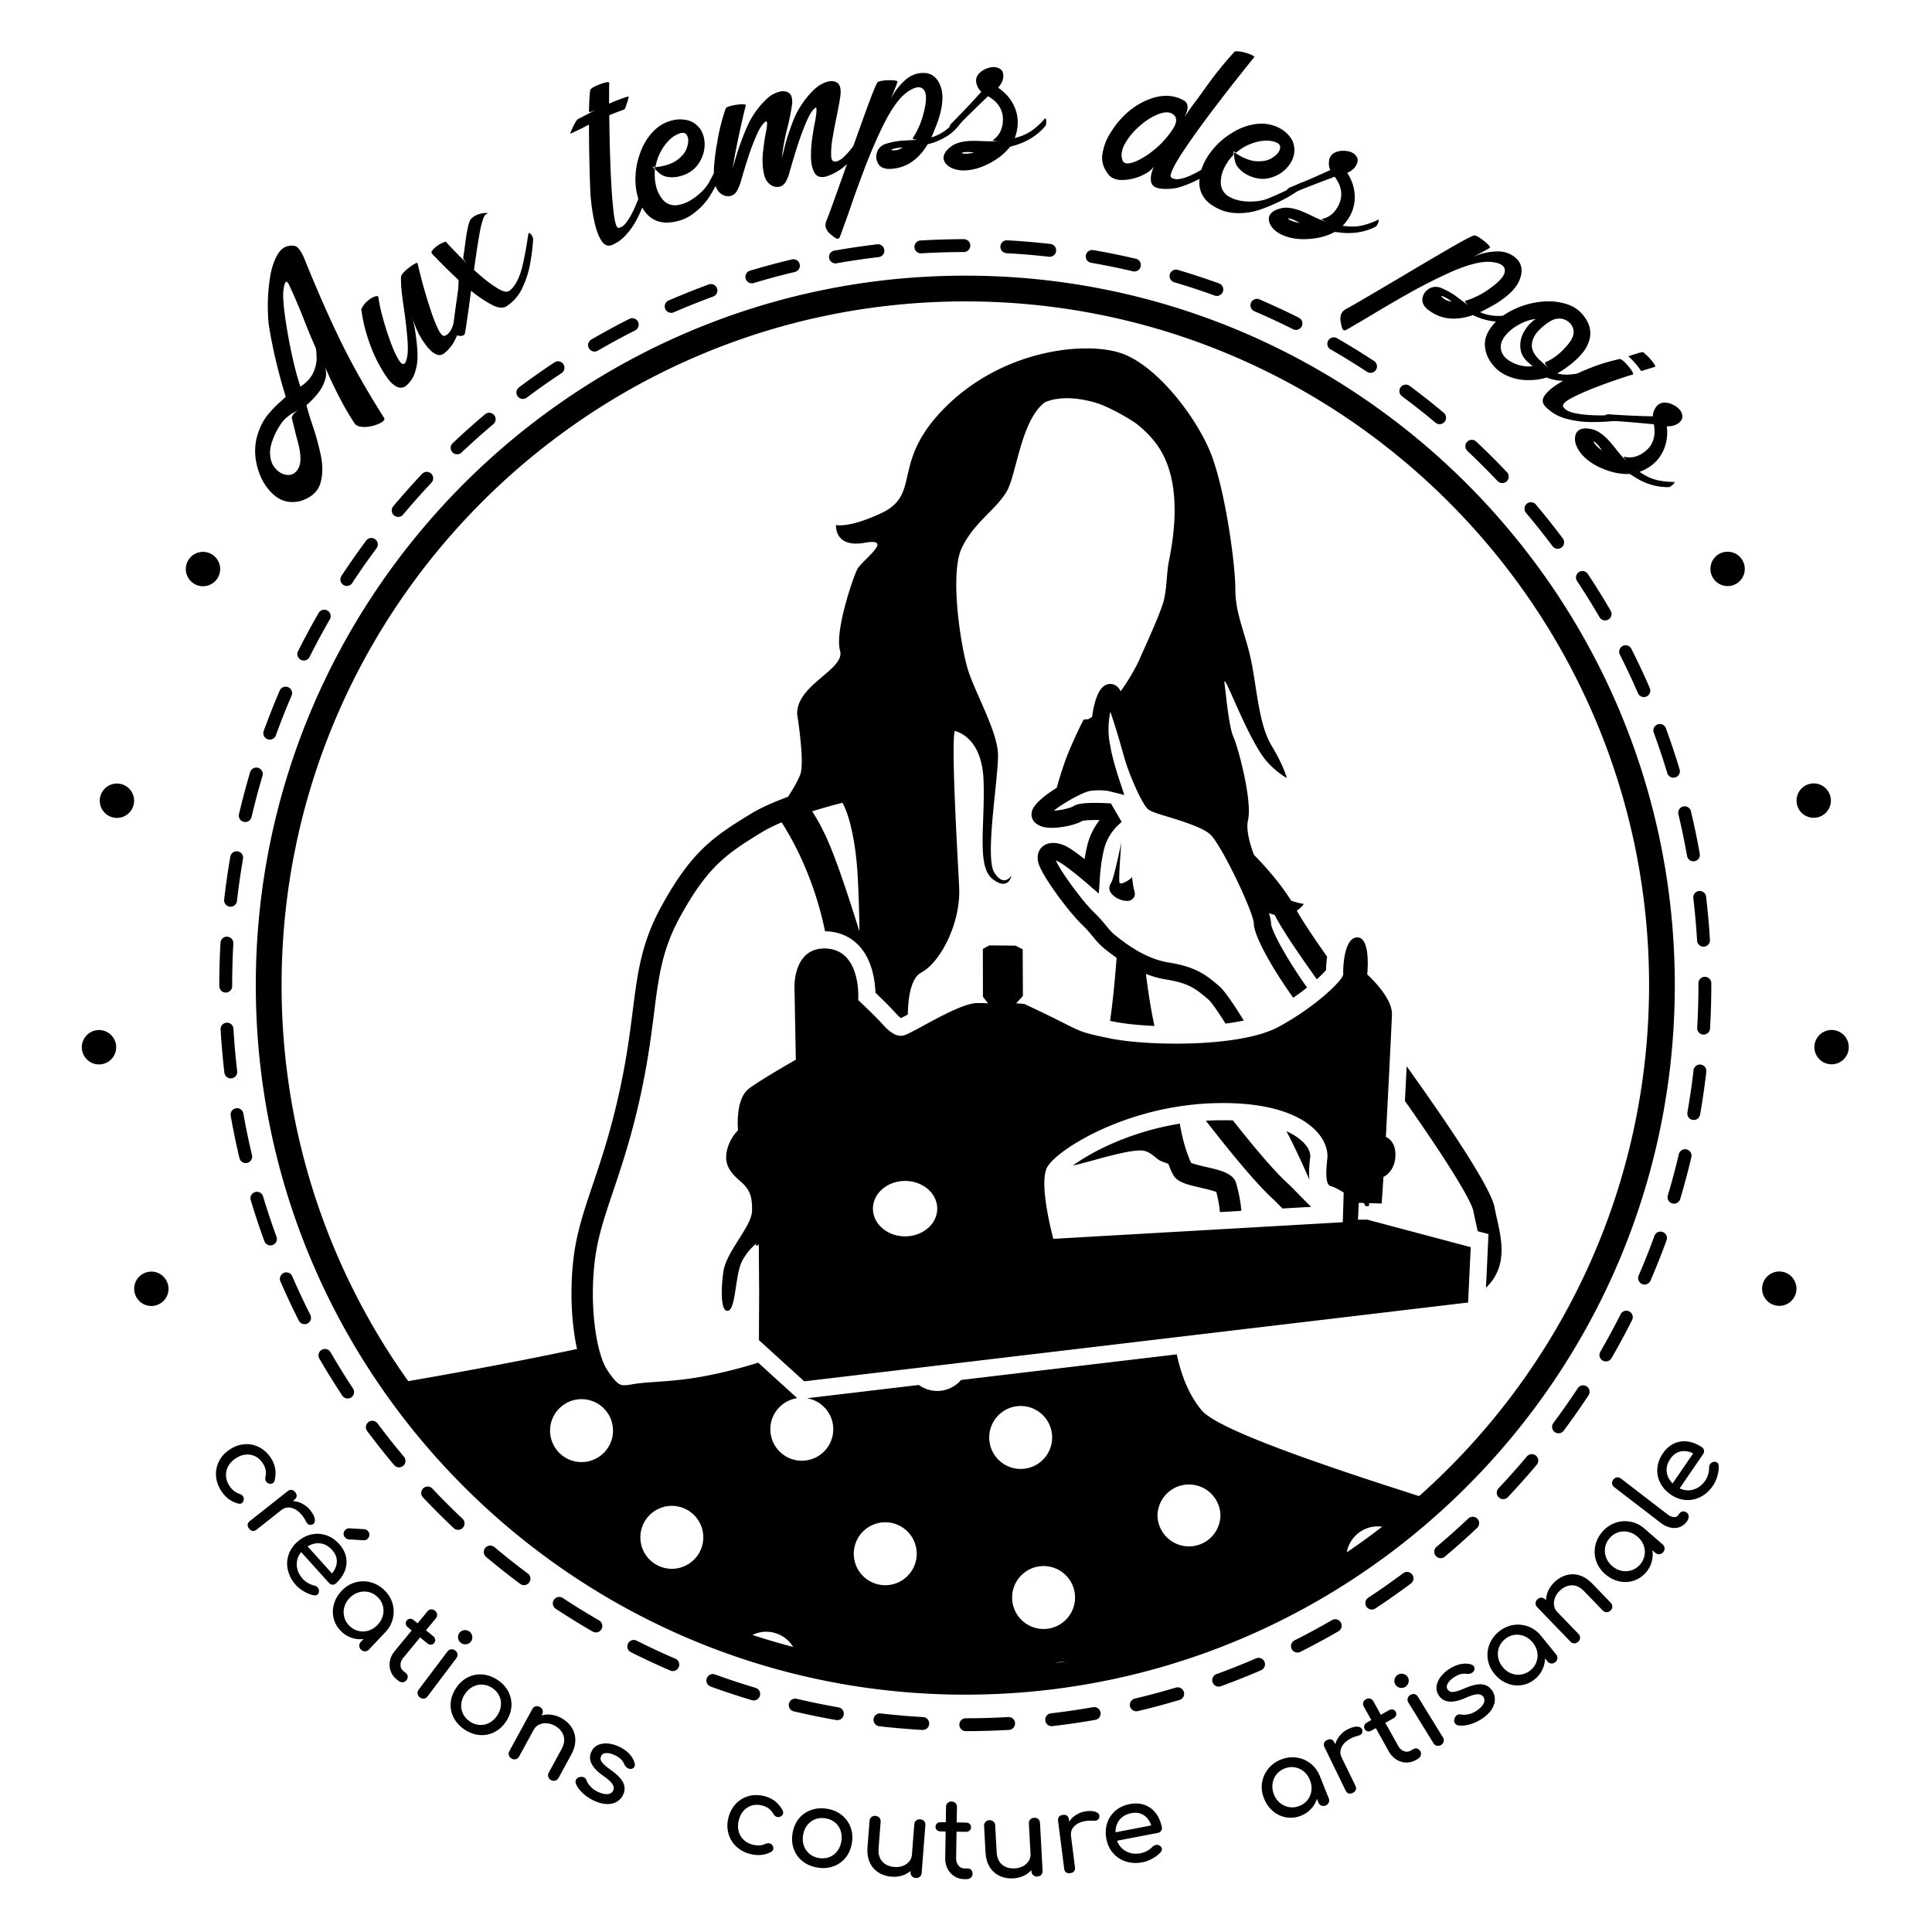
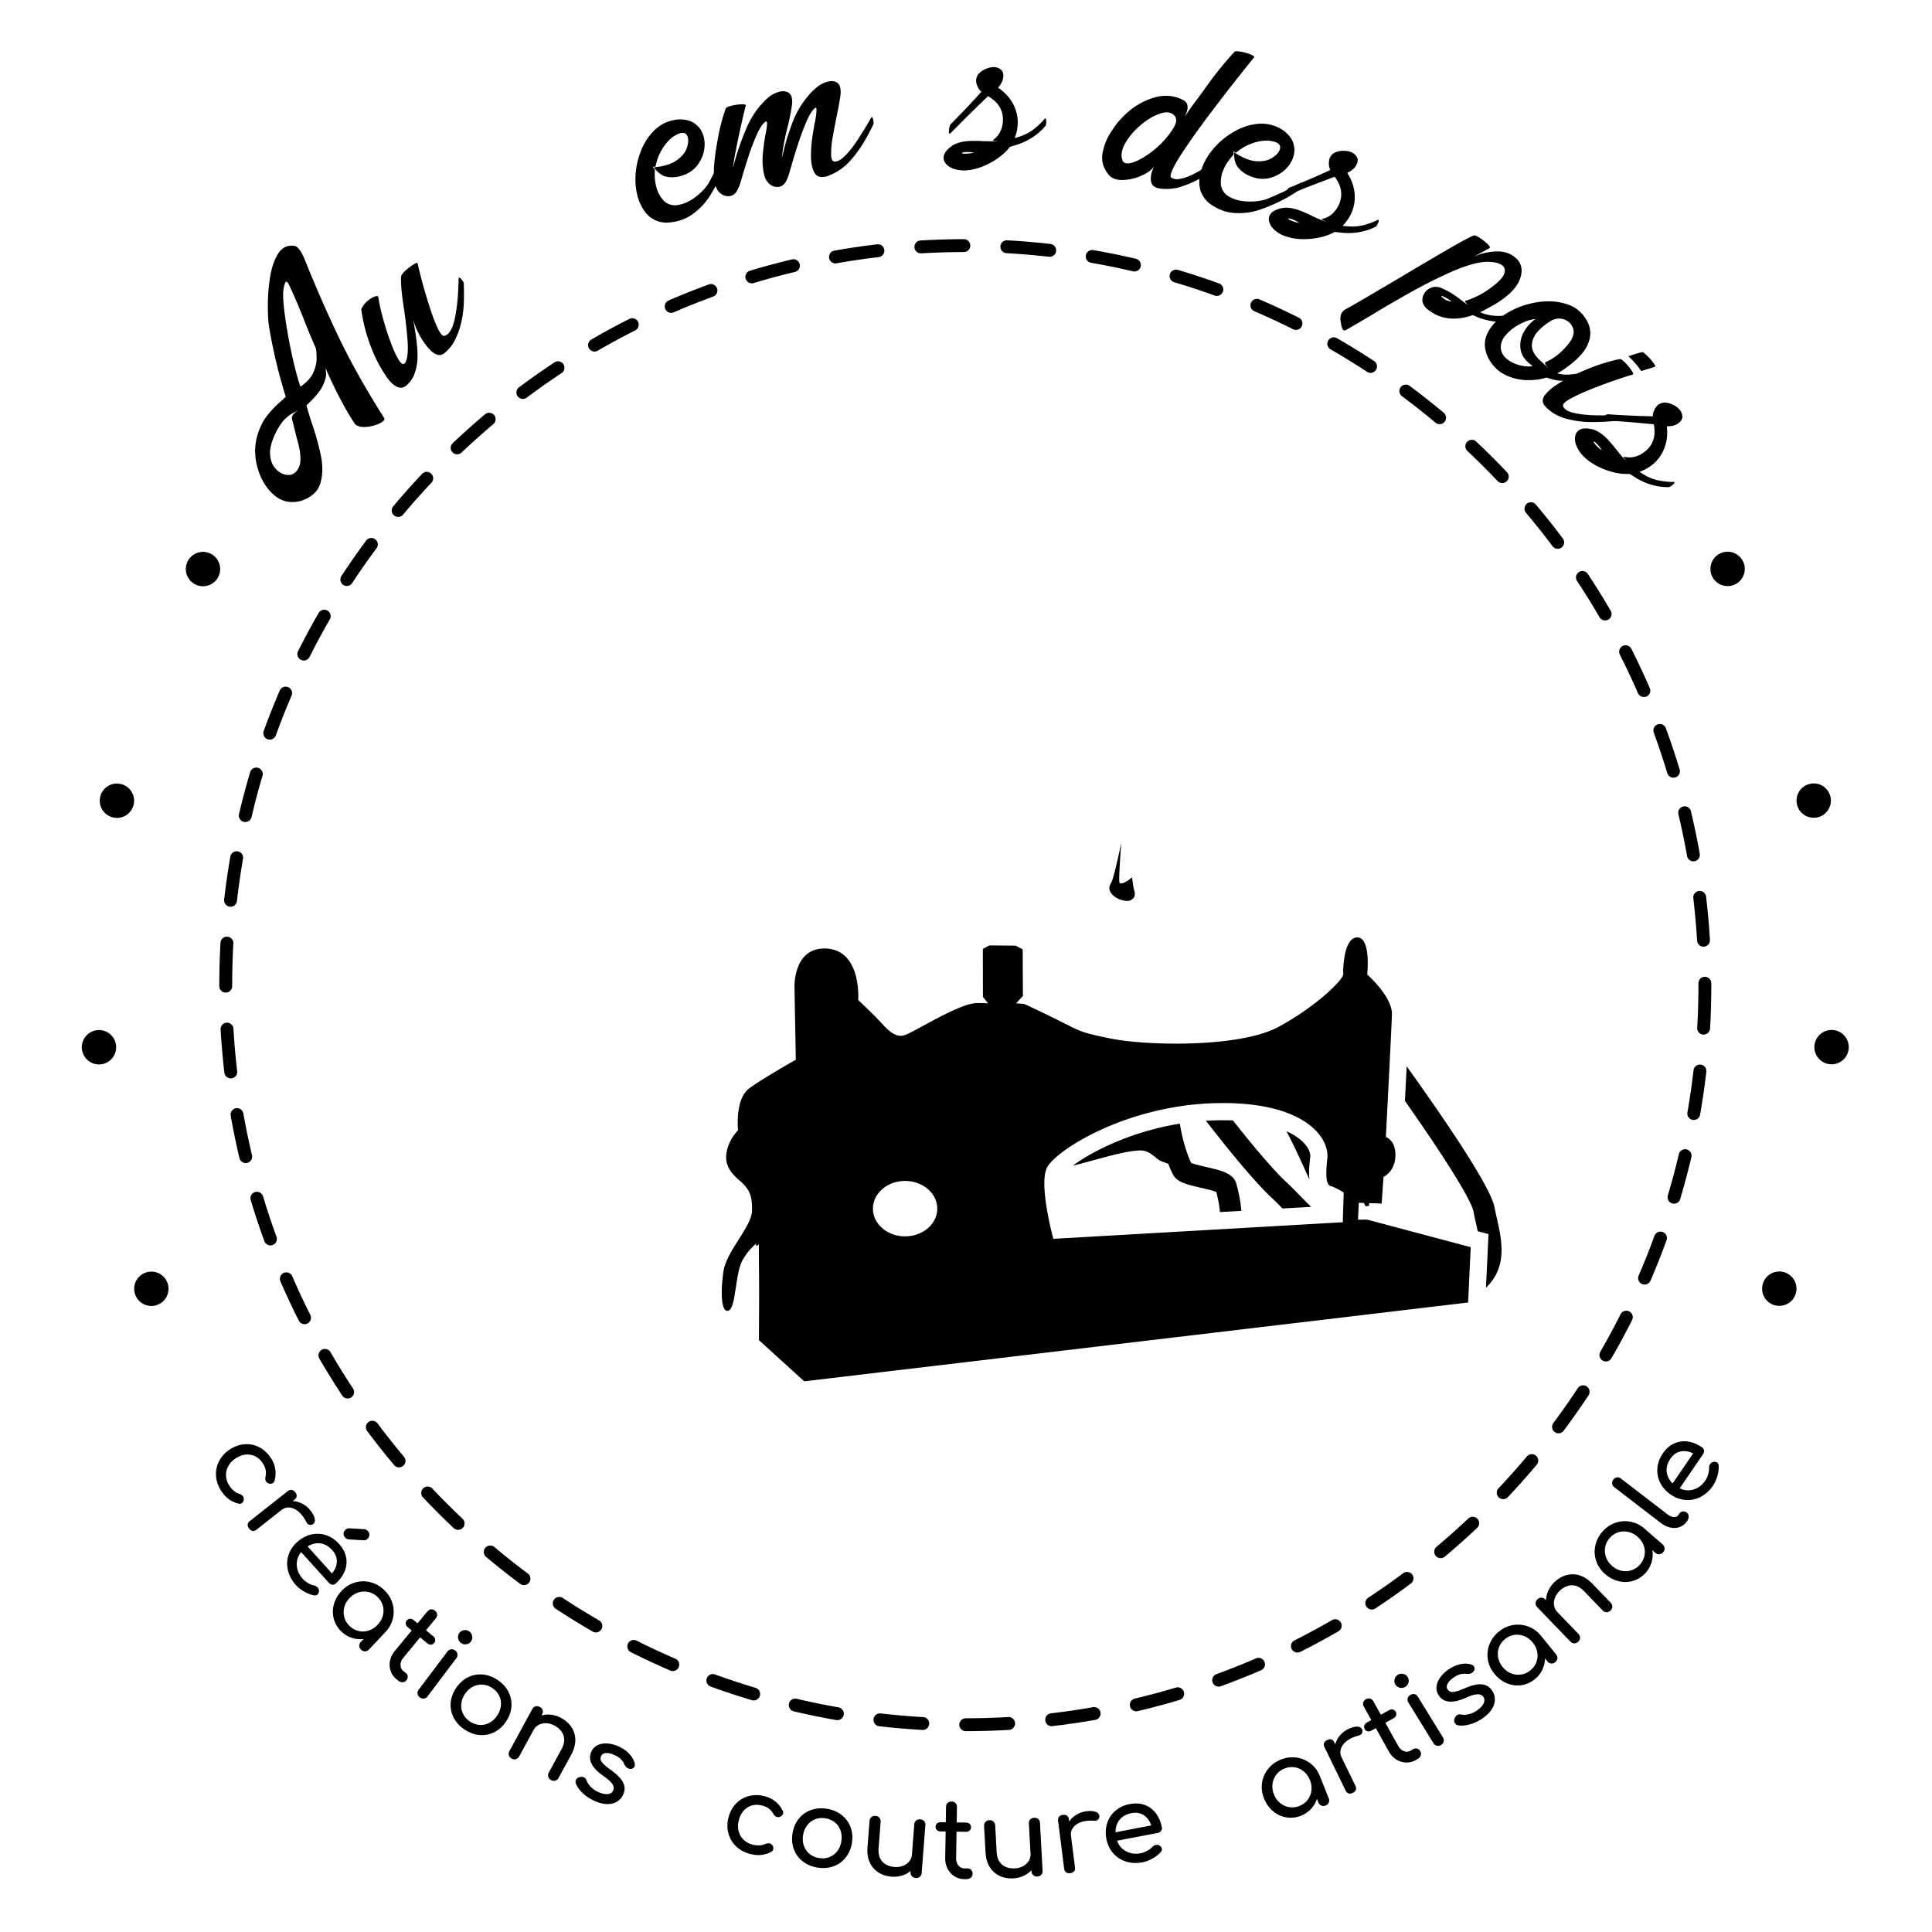
<svg xmlns="http://www.w3.org/2000/svg" width="450" height="450">
  <path d="M261.175 196.256s-.7 8.619-.421 9.319c.279.701 2.593-.77 2.803-1.19.211-.42.211 1.611.631 3.013.421 1.401-.211 1.961-.911 2.312-.701.351-2.593 0-3.784-.98-1.19-.982-1.401-1.962-.7-3.083.699-1.123 2.382-9.391 2.382-9.391zM224.95 403.22a1.5 1.5 0 01-.001-3c3.301-.002 6.642-.1 9.929-.29a1.5 1.5 0 01.174 2.994c-3.344.194-6.742.294-10.102.296zm-10.011-.28l-.086-.002c-3.345-.19-6.732-.48-10.066-.862a1.5 1.5 0 01-1.319-1.661 1.493 1.493 0 011.661-1.319c3.277.375 6.606.66 9.894.847a1.5 1.5 0 01-.084 2.997zm30.002-.881a1.501 1.501 0 01-.172-2.99c3.281-.381 6.588-.863 9.826-1.433a1.499 1.499 0 011.736 1.218 1.499 1.499 0 01-1.217 1.737c-3.296.579-6.66 1.069-9.998 1.458-.058.007-.116.01-.175.01zm-49.895-1.407c-.085 0-.172-.007-.26-.022a174.027 174.027 0 01-9.899-2.025 1.5 1.5 0 11.688-2.92 170.63 170.63 0 009.728 1.99 1.5 1.5 0 01-.257 2.977zm69.618-2.059c-.68 0-1.295-.465-1.459-1.154a1.503 1.503 0 011.115-1.806 169.719 169.719 0 009.59-2.568 1.5 1.5 0 01.861 2.873 171.113 171.113 0 01-9.761 2.615 1.52 1.52 0 01-.346.04zm-89.113-2.528c-.142 0-.286-.02-.429-.063a172.86 172.86 0 01-9.596-3.169 1.5 1.5 0 111.025-2.82 169.863 169.863 0 009.428 3.114 1.5 1.5 0 01-.428 2.938zm108.299-3.218a1.5 1.5 0 01-.514-2.909 169.431 169.431 0 009.208-3.666 1.5 1.5 0 111.192 2.754 174.13 174.13 0 01-9.371 3.73 1.537 1.537 0 01-.515.091zm-127.14-3.623c-.198 0-.4-.039-.593-.123a174.585 174.585 0 01-9.172-4.275 1.5 1.5 0 011.347-2.682 170.992 170.992 0 009.013 4.203 1.5 1.5 0 01-.595 2.877zm145.491-4.312a1.5 1.5 0 01-.676-2.84 171.38 171.38 0 008.726-4.716 1.499 1.499 0 111.503 2.596 173.774 173.774 0 01-8.879 4.8 1.51 1.51 0 01-.674.16zm-163.41-4.688c-.254 0-.513-.064-.749-.201a174.817 174.817 0 01-8.606-5.313 1.499 1.499 0 01-.428-2.077 1.503 1.503 0 012.078-.429 172.79 172.79 0 008.458 5.221 1.5 1.5 0 01-.753 2.799zm180.727-5.332c-.488 0-.966-.237-1.254-.675a1.497 1.497 0 01.426-2.077 173.778 173.778 0 008.125-5.7 1.5 1.5 0 111.793 2.405 175.55 175.55 0 01-8.266 5.8 1.5 1.5 0 01-.824.247zm-197.469-5.686c-.312 0-.626-.097-.895-.297a174.845 174.845 0 01-7.93-6.271 1.5 1.5 0 011.928-2.299 172.182 172.182 0 007.793 6.163 1.5 1.5 0 01-.896 2.704zm213.514-6.281a1.499 1.499 0 01-.964-2.648 172.882 172.882 0 007.416-6.604 1.5 1.5 0 012.058 2.182 175.728 175.728 0 01-7.545 6.719 1.5 1.5 0 01-.965.351zm-228.862-6.596c-.369 0-.739-.136-1.028-.408a175.105 175.105 0 01-7.15-7.142 1.5 1.5 0 112.181-2.06 172.26 172.26 0 007.027 7.019 1.5 1.5 0 01-1.03 2.591zm243.426-7.149a1.498 1.498 0 01-1.091-2.529 172.378 172.378 0 006.606-7.418 1.499 1.499 0 112.297 1.929 176.455 176.455 0 01-6.722 7.547 1.495 1.495 0 01-1.09.471zm-257.179-7.407c-.428 0-.853-.182-1.149-.534a176.827 176.827 0 01-6.275-7.915 1.5 1.5 0 112.404-1.795 173.032 173.032 0 006.167 7.778 1.5 1.5 0 01-1.147 2.466zm270.064-7.933a1.5 1.5 0 01-1.202-2.397 170.503 170.503 0 005.707-8.135 1.501 1.501 0 012.506 1.65 173.751 173.751 0 01-5.809 8.277 1.49 1.49 0 01-1.202.605zm-282.04-8.106c-.487 0-.965-.236-1.253-.674a174.832 174.832 0 01-5.315-8.584 1.5 1.5 0 112.595-1.504 171.747 171.747 0 005.223 8.436 1.5 1.5 0 01-1.25 2.326zm293.069-8.63a1.5 1.5 0 01-1.297-2.251 171.429 171.429 0 004.726-8.746 1.5 1.5 0 012.68 1.348 173.839 173.839 0 01-4.809 8.9 1.499 1.499 0 01-1.3.749zm-303.103-8.678a1.5 1.5 0 01-1.34-.824 173.514 173.514 0 01-4.279-9.139 1.5 1.5 0 112.753-1.192 170.99 170.99 0 004.205 8.979 1.5 1.5 0 01-1.339 2.176zm312.117-9.234a1.5 1.5 0 01-1.377-2.095 170.79 170.79 0 003.674-9.243 1.494 1.494 0 011.922-.896 1.498 1.498 0 01.896 1.922 172.9 172.9 0 01-3.738 9.407 1.498 1.498 0 01-1.377.905zM62.991 290.08a1.5 1.5 0 01-1.409-.985 171.43 171.43 0 01-3.188-9.589 1.5 1.5 0 012.873-.863 170.154 170.154 0 003.133 9.423 1.5 1.5 0 01-1.409 2.014zm326.918-9.724a1.5 1.5 0 01-1.438-1.93 170.9 170.9 0 002.563-9.593 1.5 1.5 0 112.92.69 173.521 173.521 0 01-2.608 9.763 1.5 1.5 0 01-1.437 1.07zM57.231 270.9a1.5 1.5 0 01-1.458-1.153 174.28 174.28 0 01-2.045-9.896 1.5 1.5 0 012.954-.521 171.028 171.028 0 002.01 9.724 1.5 1.5 0 01-1.461 1.846zm337.279-10.034a1.5 1.5 0 01-1.479-1.758c.566-3.24 1.047-6.547 1.426-9.826a1.495 1.495 0 011.662-1.318 1.5 1.5 0 011.318 1.662 174.787 174.787 0 01-1.451 10 1.5 1.5 0 01-1.476 1.24zM53.751 251.18c-.75 0-1.398-.563-1.488-1.326a175.121 175.121 0 01-.882-10.063 1.5 1.5 0 012.995-.176c.193 3.293.484 6.621.867 9.892a1.501 1.501 0 01-1.492 1.673zm343.06-10.205a1.5 1.5 0 01-1.5-1.586c.189-3.283.284-6.623.284-9.926l-.001-.443a1.5 1.5 0 011.496-1.504h.004a1.5 1.5 0 011.5 1.494l.001.453c0 3.359-.097 6.757-.288 10.098a1.501 1.501 0 01-1.496 1.414zm-344.232-9.787a1.5 1.5 0 01-1.5-1.5v-.225c0-3.287.093-6.608.276-9.872.046-.827.749-1.475 1.582-1.414a1.5 1.5 0 011.414 1.582c-.18 3.208-.271 6.473-.271 9.704v.225a1.501 1.501 0 01-1.501 1.5zm344.202-10.687a1.5 1.5 0 01-1.496-1.41 172.26 172.26 0 00-.88-9.891 1.501 1.501 0 011.313-1.666 1.507 1.507 0 011.666 1.314c.393 3.329.694 6.715.895 10.063a1.499 1.499 0 01-1.498 1.59zm-343.078-9.306a1.5 1.5 0 01-1.492-1.671 174.14 174.14 0 011.438-10.001 1.5 1.5 0 112.956.514 171.776 171.776 0 00-1.414 9.828 1.5 1.5 0 01-1.488 1.33zm340.725-10.579a1.5 1.5 0 01-1.475-1.238 170.288 170.288 0 00-2.022-9.721 1.501 1.501 0 011.11-1.808 1.504 1.504 0 011.808 1.11c.778 3.26 1.472 6.589 2.059 9.893a1.5 1.5 0 01-1.48 1.764zm-337.298-9.15a1.502 1.502 0 01-1.462-1.843c.767-3.269 1.64-6.554 2.595-9.766a1.5 1.5 0 112.876.855 169.303 169.303 0 00-2.55 9.596 1.5 1.5 0 01-1.459 1.158zm332.648-10.328a1.501 1.501 0 01-1.436-1.067 169.856 169.856 0 00-3.146-9.418 1.5 1.5 0 012.817-1.033 173.096 173.096 0 013.201 9.585 1.5 1.5 0 01-1.436 1.933zm-326.941-8.867a1.5 1.5 0 01-1.41-2.011 173.072 173.072 0 013.727-9.412 1.499 1.499 0 112.756 1.186 169.52 169.52 0 00-3.662 9.249 1.505 1.505 0 01-1.411.988zm320.054-9.916a1.5 1.5 0 01-1.377-.903 171.385 171.385 0 00-4.216-8.974 1.5 1.5 0 012.677-1.355 173.888 173.888 0 014.291 9.133 1.5 1.5 0 01-1.375 2.099zm-312.128-8.51a1.498 1.498 0 01-1.339-2.173c1.504-3 3.118-5.997 4.797-8.907a1.5 1.5 0 112.599 1.499 170.986 170.986 0 00-4.714 8.752 1.5 1.5 0 01-1.343.829zm303.099-9.336a1.498 1.498 0 01-1.298-.747 171.898 171.898 0 00-5.234-8.429 1.5 1.5 0 012.502-1.656 174.693 174.693 0 015.326 8.577 1.501 1.501 0 01-1.296 2.255zm-293.083-8.03a1.5 1.5 0 01-1.252-2.324 175.437 175.437 0 015.796-8.286 1.501 1.501 0 012.407 1.791 171.89 171.89 0 00-5.697 8.142 1.494 1.494 0 01-1.254.677zm282.037-8.658c-.457 0-.908-.208-1.202-.601a172.587 172.587 0 00-6.177-7.771 1.498 1.498 0 01.18-2.113 1.498 1.498 0 012.113.18 175.368 175.368 0 016.285 7.907 1.501 1.501 0 01-1.199 2.398zM92.738 120.4a1.5 1.5 0 01-1.149-2.463 176.757 176.757 0 016.712-7.556 1.5 1.5 0 012.185 2.057 172.598 172.598 0 00-6.597 7.426 1.5 1.5 0 01-1.151.536zm257.17-7.886c-.397 0-.794-.157-1.089-.468a172.897 172.897 0 00-7.036-7.01 1.499 1.499 0 112.055-2.185 175.079 175.079 0 017.159 7.132 1.5 1.5 0 01-1.089 2.531zm-243.438-6.699a1.5 1.5 0 01-1.031-2.589 175.49 175.49 0 017.536-6.729 1.5 1.5 0 111.933 2.295 172.695 172.695 0 00-7.407 6.613 1.5 1.5 0 01-1.031.41zm228.844-7.022c-.34 0-.682-.115-.962-.35a172.585 172.585 0 00-7.802-6.153 1.5 1.5 0 011.789-2.409 176.469 176.469 0 017.938 6.26 1.5 1.5 0 01-.963 2.652zm-213.529-5.875a1.5 1.5 0 01-.899-2.702 175.229 175.229 0 018.26-5.811 1.5 1.5 0 011.655 2.503 171.157 171.157 0 00-8.117 5.71c-.271.203-.587.3-.899.3zm197.442-6.073a1.5 1.5 0 01-.822-.246 170.978 170.978 0 00-8.464-5.209 1.5 1.5 0 111.497-2.599 174.562 174.562 0 018.613 5.301 1.5 1.5 0 01-.824 2.753zM138.48 81.883a1.5 1.5 0 01-.755-2.797c2.896-1.682 5.882-3.3 8.873-4.811a1.5 1.5 0 011.352 2.678 170.811 170.811 0 00-8.719 4.728 1.494 1.494 0 01-.751.202zm163.374-5.043c-.226 0-.455-.051-.671-.159a169.31 169.31 0 00-9.018-4.19 1.5 1.5 0 111.184-2.757 174.12 174.12 0 019.178 4.264 1.5 1.5 0 01-.673 2.842zm-145.523-3.973a1.5 1.5 0 01-.598-2.876 173.459 173.459 0 019.366-3.743 1.5 1.5 0 011.031 2.817 170.224 170.224 0 00-9.203 3.678 1.499 1.499 0 01-.596.124zm127.095-3.942a1.5 1.5 0 01-.511-.09 169.9 169.9 0 00-9.433-3.102 1.5 1.5 0 01.853-2.876 173.98 173.98 0 019.6 3.157 1.5 1.5 0 01-.509 2.911zm-108.308-2.936a1.5 1.5 0 01-.432-2.937c3.211-.966 6.494-1.85 9.757-2.627a1.5 1.5 0 11.696 2.918 170.444 170.444 0 00-9.588 2.582c-.144.043-.29.064-.433.064zm89.11-2.76a1.5 1.5 0 01-.343-.04 171.19 171.19 0 00-9.73-1.978 1.5 1.5 0 11.511-2.956c3.305.572 6.637 1.249 9.902 2.013a1.498 1.498 0 011.118 1.802 1.5 1.5 0 01-1.458 1.159zm-69.63-1.878a1.5 1.5 0 01-.26-2.978 174.337 174.337 0 019.996-1.471 1.5 1.5 0 01.351 2.979 171.71 171.71 0 00-9.823 1.446 1.49 1.49 0 01-.264.024zm49.898-1.537c-.057 0-.113-.003-.171-.01a172.868 172.868 0 00-9.895-.835 1.5 1.5 0 01-1.415-1.581 1.495 1.495 0 011.581-1.415c3.351.185 6.738.471 10.067.85a1.498 1.498 0 011.32 1.66 1.496 1.496 0 01-1.487 1.331zm-30.011-.803a1.5 1.5 0 01-.087-2.997c3.338-.198 6.736-.301 10.1-.308h.002a1.5 1.5 0 01.003 3c-3.307.007-6.647.109-9.928.303l-.09.002zM70.069 116.673c-2.392.61-4.461.161-6.208-1.346s-3.005-3.517-3.773-6.03c-.769-2.512-.866-4.966-.292-7.36.604-2.18 1.441-3.926 2.512-5.239 1.071-1.313 2.103-2.379 3.095-3.198.418-.383.803-.744 1.153-1.08-1.74-5.633-3.046-11.14-3.917-16.52-.164-1.056-.25-2.621-.258-4.694-.008-2.073.155-4.217.489-6.432s.938-4.06 1.81-5.534c.872-1.475 2.106-2.142 3.702-2.001.837.011 1.675 1.015 2.514 3.012 2.752 6.844 5.501 13.108 8.247 18.792 2.746 5.685 6.198 11.801 10.355 18.35.136.28-.043.585-.538.916-.495.33-1.148.608-1.961.834s-1.612.328-2.399.308c-.787-.02-1.412-.234-1.875-.64-1.083-1.595-2.152-3.393-3.208-5.393a103.69 103.69 0 01-2.666-5.379c-.722-1.586-1.146-2.556-1.273-2.909l.053.126c.169.336.276.906.32 1.71.045.804-.248 1.829-.877 3.074-.629 1.245-1.863 2.697-3.702 4.355a88.324 88.324 0 001.257 4.163 62.961 62.961 0 012.046 7.25c.542 2.476.533 4.701-.028 6.676-.56 1.975-2.086 3.372-4.578 4.189zm-7.157-11.758c-.087 1.748.31 3.129 1.191 4.145.882 1.016 1.875 1.54 2.98 1.571 1.105.032 1.945-.56 2.519-1.772.574-1.213.502-3.167-.215-5.863a86.486 86.486 0 01-.788-3.066 86.086 86.086 0 00-.611-2.428c-.045-.415.138-.825.548-1.229.41-.404.787-.71 1.133-.917-.427.269-.828.508-1.202.716-.931.47-1.803 1.167-2.614 2.091a15.84 15.84 0 00-1.978 3.395c-.541 1.253-.862 2.372-.963 3.357zm3.07-37.066c-.095 1.259.048 3.256.43 5.992.381 2.736.896 5.609 1.542 8.618s1.319 5.545 2.019 7.608c1.483-1.005 2.486-2.109 3.011-3.313.524-1.203.778-2.315.76-3.337-.017-1.021-.07-1.745-.16-2.172a.966.966 0 01-.036-.192 134.879 134.879 0 01-2.678-6.416c-1.223-3.113-2.39-5.841-3.499-8.184-.639-1.446-1.102-.981-1.389 1.396zm37.513 10.387c1.122-.287 1.943-1.668 2.462-4.144.368-1.898.604-3.728.707-5.488.103-1.76.155-2.972.155-3.637 0-.159 0-.253.003-.282.106-.061.274.007.502.205s.458.532.691 1.004a60.44 60.44 0 01.019 4.61 24.064 24.064 0 01-.712 5.054 17.58 17.58 0 01-1.397 3.724 9.157 9.157 0 01-2.46 3.006c-.555.405-1.109.509-1.662.314-.553-.195-1.064-.531-1.536-1.007-.47-.476-.86-.932-1.168-1.369a17.795 17.795 0 01-2.92-5.965 8.672 8.672 0 00-.158-.667c.008.073.024.14.047.2.008.073.017.139.026.198s.032.126.069.202c.013.016.011.03-.004.043l.02.024c.309 1.42.579 3.071.812 4.953.232 1.882.309 3.44.229 4.675a11.676 11.676 0 01-.733 3.316 6.419 6.419 0 01-1.956 2.69c-.692.491-1.415.542-2.167.152-.752-.39-1.462-1.053-2.131-1.99-1.554-2.201-2.838-4.638-3.853-7.31-1.015-2.672-1.724-5.33-2.128-7.975l-.111-.706c.325-.747.772-1.368 1.343-1.865s1.109-.849 1.618-1.056c.509-.207.829-.231.959-.073.026.032.037.077.032.133.034.105.067.224.099.357.147 1.129.472 2.616.974 4.46.502 1.845 1.085 3.677 1.749 5.496s1.304 3.238 1.923 4.256c.618 1.02 1.13 1.268 1.537.747.55-1.012.733-2.738.55-5.179-.184-2.44-.471-4.975-.862-7.604-.451-2.924-.674-5.159-.669-6.705-.004-.449.037-.748.122-.898.139-.274.395-.591.765-.95a11.92 11.92 0 011.215-1.022 10.68 10.68 0 011.159-.756c.333-.182.538-.211.614-.088.151.753.486 2.119 1.006 4.095.52 1.978 1.133 4.044 1.839 6.199.599 1.899 1.199 3.491 1.802 4.775.6 1.287 1.126 1.902 1.579 1.848z" />
-   <path d="M106.423 78.047c-.472-.28-.761-.666-.867-1.161-.039-.317.023-1.124.188-2.42s.365-2.775.602-4.438c.238-1.663.467-3.191.687-4.585-2.111-1.976-3.942-3.781-5.493-5.414a1.983 1.983 0 01-.202-.199 8.585 8.585 0 01-.547-.561c-.18-.201-.281-.355-.303-.463.006-.175.145-.414.418-.715a6.318 6.318 0 011-.875 5.52 5.52 0 011.164-.651.788.788 0 01.219-.107l.38-.138a.23.23 0 01.215.025c.065.043.13.117.198.22.04.023.076.061.11.112.213.253.502.566.868.94.69.725 1.536 1.593 2.535 2.605l.042.009.067.103c.028.006.082.051.16.134.079.083.171.188.278.314a5.05 5.05 0 01.472.5l-.051-.077a8.809 8.809 0 00-.265-.378 8.936 8.936 0 01-.291-.417c-.084-.128-.118-.235-.101-.32l-.034-.052.025-.017c-.011-.017-.008-.031.009-.042.135-.897.257-1.761.365-2.591.401-3.326.83-5.396 1.287-6.209a3.812 3.812 0 011.231-.989 5.36 5.36 0 011.324-.462c.427-.083.78-.124 1.058-.122.278.002.42.025.426.071-.376.197-.637.417-.78.657-.144.241-.25.494-.317.759l-.118.372c-.259.708-.563 2.114-.91 4.216a244.397 244.397 0 00-1.064 7.185c1.915 1.787 3.721 3.203 5.417 4.25 1.056.657 1.846.925 2.369.804.522-.122 1.107-.663 1.755-1.626.799-1.209 1.429-2.871 1.889-4.985s.794-3.914 1.003-5.399c.142-.999.243-1.543.305-1.633.084-.055.232.014.442.207.211.193.408.56.594 1.101-.086 1.674-.304 3.532-.654 5.574a22.772 22.772 0 01-1.83 5.848c-.87 1.856-2.138 3.315-3.802 4.38-.967.51-2.229.294-3.785-.649-1.427-.781-2.891-1.785-4.39-3.01-.057.355-.104.706-.144 1.05a359.542 359.542 0 01-.887 6.407c-.257 1.725-.428 2.651-.512 2.78-.615.352-1.199.38-1.755.082zm41.356-25.979c-.661 1.099-1.42 2.089-2.276 2.971s-1.86 1.565-3.012 2.051c-.955.332-1.754-.005-2.396-1.011-.642-1.006-1.149-2.306-1.522-3.901a39.725 39.725 0 01-.799-4.473c-.16-1.386-.245-2.29-.254-2.712-.063-1.093-.134-3.202-.213-6.328s-.117-6.337-.116-9.632c-.527.255-1.049.519-1.568.792-.85.42-1.705.831-2.563 1.231-.111.049-.181.052-.211.009-.03-.042-.025-.095.014-.157.139-.285.268-.566.388-.844.242-.6.528-1.174.859-1.724.106-.159.197-.289.274-.39a.703.703 0 01.281-.225c.103-.067.209-.125.32-.174l1.776-.918a48.04 48.04 0 011.595-.805l.36-.159-.083.037a2.288 2.288 0 00-.365.11c-.161.06-.317.118-.469.173a1.437 1.437 0 01-.405.094c-.118.007-.185-.007-.202-.045a.342.342 0 01.018-.109l-.025-.056c.043-2.35.142-3.974.297-4.872.026-.19.259-.411.7-.662.44-.25.938-.481 1.496-.693a10.003 10.003 0 011.485-.454c.434-.09.684-.061.75.089-.039.511-.052 2.13-.039 4.859A45.236 45.236 0 01146 22.556c.174-.054.29-.066.348-.036.057.031.082.087.074.169s-.027.163-.058.244c-.118.434-.249.861-.393 1.283-.082.216-.159.44-.232.674l-.137.363a.343.343 0 01-.136.178 1.771 1.771 0 01-.229.118l-.249.109a59.225 59.225 0 00-3.078 1.189c.028 3.462.113 7.202.254 11.219.141 4.018.357 7.48.649 10.389.292 2.909.673 4.45 1.146 4.622.698-.016 1.38-.491 2.049-1.425.667-.933 1.292-2.066 1.873-3.398a50.29 50.29 0 001.497-3.837c.418-1.227.717-2.16.897-2.8.103-.314.165-.499.186-.553.092-.041.229.057.409.291.18.234.317.633.412 1.197-.303 1.411-.734 2.958-1.292 4.638a25.603 25.603 0 01-2.211 4.878z" />
  <path d="M155.284 51.859c-2.217-.045-3.947-.953-5.19-2.723-1.242-1.77-1.934-3.945-2.073-6.527-.096-2.335.233-4.561.985-6.674.683-2.066 1.719-3.828 3.109-5.285s3.058-2.364 5.004-2.724a7.287 7.287 0 013.242.147c1.054.292 1.962.946 2.726 1.959.779 1.183 1.119 2.542 1.018 4.077s-.627 2.955-1.579 4.258-2.318 2.191-4.096 2.664c-1.092.298-2.156.341-3.192.129-1.036-.211-2.018-.937-2.946-2.176 2.377-.228 4.173-.789 5.386-1.684 1.213-.894 1.981-1.855 2.304-2.882.445-1.287.428-2.292-.051-3.015-.479-.723-1.506-.59-3.081.399-1.006.724-1.89 1.72-2.651 2.988a11.456 11.456 0 00-1.499 3.984c-.114.04-.217.066-.31.077a1.301 1.301 0 01-.379-.03c.092.142.174.254.247.337.072.084.135.17.188.26.025.013.042.029.049.048.007.02.017.033.03.039.013.007.016.016.01.029a.064.064 0 00.001.049c-.012.026-.015.049-.008.068-.09 1.445.018 2.723.323 3.833.247 1.066.746 2.059 1.497 2.979.751.921 1.766 1.374 3.043 1.359 1.549-.154 3.046-.773 4.491-1.858 1.446-1.084 2.51-2.204 3.194-3.358 1.419-2.587 2.498-4.804 3.237-6.651.23-.559.438-1.034.621-1.425.14-.027.277.104.411.393.134.291.232.674.293 1.153-.889 3.183-2.314 6.358-4.276 9.528-1.056 1.676-2.42 3.113-4.093 4.311-1.674 1.199-3.668 1.847-5.985 1.944z" />
  <path d="M192.519 41.088c-1.367.361-2.313.062-2.836-.899-.525-.961-.788-2.23-.79-3.811-.002-1.58.112-3.115.344-4.606s.418-2.597.561-3.316l.087-.332c.095-.542.171-1.055.227-1.538.057-.482.076-.868.058-1.158-.018-.289-.074-.414-.168-.374-.694.434-1.414 1.522-2.16 3.264-.747 1.743-1.444 3.622-2.094 5.637s-1.145 3.655-1.484 4.917c-.101.314-.183.571-.244.772l-.07.265c-.177.748-.448 1.488-.813 2.222s-.89 1.19-1.573 1.372c-.858.132-1.601-.056-2.229-.567-.628-.51-1.058-1.182-1.289-2.014-.446-1.688-.546-3.599-.301-5.731.245-2.132.479-3.661.703-4.585.007-.064.017-.118.029-.163.274-1.583.242-2.299-.097-2.146-.693.435-1.407 1.479-2.14 3.135a53.913 53.913 0 00-2.016 5.339 155.247 155.247 0 00-1.421 4.621c-.059.221-.112.411-.163.567a.093.093 0 00-.018.066 11.014 11.014 0 01-.925 2.354c-.409.774-1.024 1.213-1.846 1.317a2.84 2.84 0 01-1.902-.555 3.387 3.387 0 01-1.198-1.64c-.436-1.439-.573-3.122-.409-5.05.164-1.927.393-3.632.688-5.116a45.538 45.538 0 012.001-8.066c.086-.185.366-.352.84-.5.474-.148 1.005-.267 1.594-.355s1.105-.13 1.548-.126c.443.004.681.087.714.248-.147.49-.466 1.806-.957 3.946s-.971 4.431-1.442 6.87c-.035.133-.088.4-.161.802a44.26 44.26 0 00-.214 1.299c-.07.465-.163 1.022-.277 1.673.124-.402.246-.814.366-1.236a62.594 62.594 0 012.888-8.184 19.881 19.881 0 014.985-6.978 6.9 6.9 0 012.448-1.314c.892-.265 1.654-.211 2.286.163.632.374.922 1.194.871 2.46a49.483 49.483 0 01-1.138 5.788 50.692 50.692 0 00-1.279 6.915 44 44 0 00.51-1.893c.434-1.909 1.125-4.101 2.073-6.574.947-2.474 2.401-4.758 4.362-6.852.358-.366.739-.715 1.145-1.049a6.928 6.928 0 012.449-1.314c.892-.265 1.654-.21 2.286.163.631.374.922 1.194.871 2.46-.04.615-.123 1.218-.25 1.809l.012.06a239.917 239.917 0 01-.862 4.414 122.452 122.452 0 00-.945 5.215c-.143 1.222-.195 2.253-.158 3.093.037.84.299 1.294.786 1.363.661.012 1.375-.342 2.145-1.064a17.188 17.188 0 002.142-2.444 38.384 38.384 0 001.499-2.188c1.077-1.684 1.94-3.104 2.59-4.262.074-.141.15-.271.229-.392.158-.032.282.121.371.458.089.338.125.718.108 1.14a56.683 56.683 0 01-2.27 4.244 26.246 26.246 0 01-2.853 3.955c-1.575 1.886-3.515 3.222-5.824 4.006z" />
-   <path d="M216.06 33.603c-1.021 1.75-2.277 3.134-3.768 4.152-1.491 1.019-3.255 1.551-5.292 1.598-1.195-.048-2.02-.468-2.474-1.262-.454-.793-.543-1.646-.267-2.557s.905-1.572 1.89-1.984c1.705-.519 3.253-.791 4.645-.817l.181-.011 1.237-.078a19.843 19.843 0 001.569-.099 3.486 3.486 0 01-.747-.076 1.299 1.299 0 01-.356-.116c-.083-.045-.108-.111-.073-.196a18.73 18.73 0 002.513-5.799c.634-2.444.735-4.115.305-5.013-.431-.898-1.147-1.202-2.148-.913-1.002.29-2.065.973-3.188 2.05-1.554 1.619-3.104 4.039-4.647 7.26a123.414 123.414 0 00-4.249 9.978c-1.289 3.431-2.316 6.28-3.082 8.548a348.03 348.03 0 00-.873 2.49c-.036.064-.122.305-.257.725-.174.442-.364.953-.57 1.531-.206.578-.391 1.093-.554 1.545-.163.452-.263.71-.3.774-.204.28-.458.347-.76.202a4.09 4.09 0 01-.935-.65 2.108 2.108 0 00-.255-.199 3.685 3.685 0 01-1.13-1.347c-.266-.538-.27-1.155-.01-1.849.419-1.034 1.054-2.738 1.904-5.114.85-2.376 1.808-5.057 2.872-8.042 1.608-4.602 3.11-8.816 4.505-12.645 1.395-3.828 2.277-6 2.649-6.517.19-.176.617-.306 1.278-.389a12.889 12.889 0 011.994-.095c.668.02 1.128.104 1.379.252.022.04-.04.259-.186.659s-.333.884-.56 1.454a88.774 88.774 0 00-.838 2.087c.764-1.651 1.878-3.134 3.34-4.449s3.129-1.867 5.001-1.657c1.613.289 2.733 1.39 3.359 3.302.625 1.913.413 4.475-.637 7.685a22.89 22.89 0 01-.284.773c-.156.411-.33.858-.521 1.343-.192.485-.367.912-.525 1.281-.158.37-.257.566-.296.589 1.132-.297 2.264-.862 3.393-1.693 1.129-.832 2.249-2.053 3.36-3.665.123.034.21.131.261.292.05.162.082.345.095.549.013.205.014.384.003.539s-.014.253-.012.294c-1.054 1.546-2.277 2.728-3.67 3.545-1.393.819-2.816 1.396-4.269 1.735zm-6.948 1.301c.375-.147.645-.261.812-.344s.279-.146.336-.191c.02-.001.04-.013.059-.035-.019.022-.099.037-.239.046a4.905 4.905 0 00-.77.049c-.311.04-.645.102-1.003.187-.338.083-.551.153-.638.209-.087.057-.084.104.009.138.093.036.23.053.412.051.182-.001.368-.008.559-.02.19-.011.345-.041.463-.09z" />
  <path d="M235.211 34.221c-1.213 1.574-2.904 2.902-5.076 3.986-2.172 1.084-4.254 1.576-6.248 1.477-1.447-.14-2.535-.552-3.265-1.238-.729-.686-.987-1.424-.774-2.216.19-.711.768-1.427 1.734-2.148.967-.721 2.38-1.137 4.241-1.248a39.866 39.866 0 012.723.016c.946.058 1.894.075 2.843.051a.271.271 0 00.122-.026c.343-.007.697-.023 1.062-.05l-.091-.004-.332-.013c-.142-.005-.282-.016-.423-.032s-.262-.031-.361-.045c-.101-.014-.14-.041-.118-.082 1.41-.97 2.188-2.402 2.335-4.295.146-1.893-.473-3.492-1.853-4.799a11.996 11.996 0 00-.777-.616 6.223 6.223 0 00-.812-.525 1.459 1.459 0 00-.219.176 1.5 1.5 0 00-.19.208 302.961 302.961 0 00-6.424 6.303 623.22 623.22 0 00-1.985 1.984c-.125.118-.21.1-.255-.056-.044-.156-.056-.376-.034-.663s.068-.567.139-.841.161-.481.267-.621c.147-.138.294-.275.44-.414 1.198-1.225 2.308-2.376 3.33-3.455s2.145-2.301 3.369-3.669c-.527-.452-.901-1.072-1.122-1.861-.221-.789-.086-1.522.405-2.201.614-.735 1.481-1.25 2.604-1.544 1.121-.294 2.052-.108 2.792.557.386.446.518 1.063.396 1.848-.122.786-.521 1.534-1.194 2.247 2.023 1.373 3.393 3.101 4.107 5.181.714 2.081.643 4.274-.216 6.58.286-.091.582-.182.889-.272 1.409-.437 2.635-1.076 3.677-1.917 1.042-.841 1.871-1.65 2.487-2.426.159.048.25.19.271.426.021.237.016.483-.014.738-.03.256-.058.424-.081.505-1.738 2.107-3.997 3.608-6.776 4.503l-1.102.326-.491.165zm-9.746 1.553a7.597 7.597 0 001.402-.252 16.665 16.665 0 00-1.508-.121c-.869.027-1.301.107-1.296.241.004.133.472.177 1.402.132zm35.263-7.684c2.154-2.475 4.64-4.195 7.455-5.16 2.815-.964 5.371-.789 7.667.526.44.318.687.715.738 1.191.05.477-.007.948-.172 1.415a6.477 6.477 0 01-.51 1.143c.059-.07.175-.227.348-.47.172-.243.358-.52.559-.83.189-.271.362-.514.519-.729a4.78 4.78 0 00.292-.436 199.268 199.268 0 002.776-3.759c2.313-3.302 4.705-6.289 7.178-8.962.186-.082.521-.095 1.006-.042a9.79 9.79 0 011.542.31 8.79 8.79 0 011.416.517c.399.191.602.362.607.511-.405.472-1.592 1.947-3.56 4.424a452.645 452.645 0 00-6.614 8.56c-2.44 3.229-4.575 6.22-6.402 8.975-1.829 2.754-2.804 4.644-2.928 5.669a.511.511 0 00.232.452c.16.113.347.195.563.247s.404.087.566.105c1.351-.01 3.152-.666 5.407-1.967 2.254-1.301 4.279-2.621 6.076-3.958.019.004.05.028.092.069.041.042.067.127.078.256.01.129-.012.304-.064.522-.054.22-.163.499-.327.839a45.476 45.476 0 01-4.58 3.371c-1.673 1.083-3.621 1.978-5.846 2.685-.455.164-1.108.291-1.959.38-.852.09-1.686.088-2.504-.004-.817-.092-1.428-.335-1.83-.728a2.152 2.152 0 01-.497-1.292 4.986 4.986 0 01.131-1.44 7.272 7.272 0 01.637-1.73c-.624.862-1.62 1.592-2.988 2.189a11.515 11.515 0 01-4.188.981c-1.424.056-2.512-.292-3.263-1.043-1.357-1.594-1.889-3.274-1.597-5.039s.891-3.361 1.796-4.788 1.62-2.411 2.148-2.96zm13.012-.934c-.718-.976-1.833-1.23-3.347-.763-1.513.468-3.057 1.36-4.63 2.678-1.574 1.318-2.804 2.756-3.688 4.314-.886 1.558-1.069 2.938-.551 4.14.359.573 1.088.69 2.186.355 1.097-.336 2.293-.949 3.587-1.838s2.44-1.857 3.44-2.902c1.121-1.206 1.996-2.334 2.623-3.385.628-1.051.755-1.918.38-2.599z" />
  <path d="M281.679 47.354c-1.694-1.432-2.467-3.227-2.316-5.384.149-2.157.982-4.282 2.5-6.375 1.397-1.875 3.054-3.396 4.969-4.563 1.832-1.175 3.747-1.891 5.743-2.147 1.997-.256 3.864.089 5.603 1.036a7.303 7.303 0 012.426 2.156c.634.891.929 1.97.883 3.239-.14 1.409-.732 2.679-1.777 3.808-1.046 1.129-2.349 1.9-3.908 2.313s-3.18.242-4.859-.51c-1.036-.457-1.889-1.094-2.561-1.911s-.978-1.999-.918-3.545c1.99 1.32 3.738 2.016 5.244 2.084 1.506.069 2.707-.193 3.604-.787 1.156-.72 1.775-1.511 1.859-2.375.083-.863-.799-1.406-2.646-1.63-1.237-.071-2.551.146-3.94.651a11.42 11.42 0 00-3.674 2.151c-.114-.041-.211-.086-.289-.136s-.171-.137-.275-.262a3.186 3.186 0 00-.021.417 1.77 1.77 0 01-.019.32c.012.026.015.049.008.068-.007.02-.008.036-.001.048.006.013.002.023-.011.029-.013.007-.022.02-.029.039-.026.013-.043.029-.05.048-.979 1.066-1.701 2.126-2.162 3.18-.479.983-.718 2.069-.714 3.257s.507 2.179 1.508 2.972c1.3.856 2.853 1.318 4.659 1.386 1.806.068 3.338-.131 4.596-.597 2.731-1.115 4.966-2.158 6.704-3.127.531-.289.991-.528 1.379-.716.126.067.15.255.071.564-.078.31-.244.669-.497 1.08-2.695 1.912-5.803 3.481-9.323 4.708-1.876.637-3.841.894-5.894.77-2.055-.123-4.012-.876-5.872-2.259z" />
  <path d="M310.862 54.027c-1.736.965-3.815 1.516-6.238 1.653-2.424.136-4.53-.236-6.322-1.116-1.273-.701-2.11-1.51-2.509-2.428-.398-.918-.344-1.699.165-2.342.456-.578 1.27-1.007 2.443-1.287s2.636-.103 4.389.531c.845.336 1.677.7 2.495 1.092.846.428 1.709.818 2.59 1.171a.249.249 0 00.123.024c.317.13.649.254.994.374l-.082-.039-.3-.144a5.8 5.8 0 01-.375-.196c-.123-.07-.228-.132-.314-.185s-.111-.093-.075-.122c1.679-.333 2.959-1.34 3.843-3.021.882-1.681.947-3.395.197-5.141a12.27 12.27 0 00-.471-.873 6.39 6.39 0 00-.538-.803 1.5 1.5 0 00-.271.075 1.527 1.527 0 00-.257.116 299.967 299.967 0 00-8.393 3.248c-.938.371-1.807.716-2.608 1.037-.162.059-.233.008-.212-.152.021-.161.098-.368.23-.623.134-.254.287-.494.461-.717s.338-.378.49-.464l.568-.206a305.24 305.24 0 004.425-1.855 178.414 178.414 0 004.545-2.037c-.306-.624-.403-1.341-.294-2.153.108-.812.522-1.432 1.242-1.861.854-.432 1.855-.562 3.002-.388s1.928.712 2.345 1.616c.177.563.055 1.181-.368 1.854-.422.673-1.084 1.204-1.984 1.591 1.314 2.062 1.889 4.19 1.723 6.384-.168 2.194-1.102 4.18-2.802 5.958.299.029.607.063.924.101 1.468.156 2.846.054 4.136-.306s2.371-.775 3.244-1.244c.128.107.154.273.08.499-.074.226-.177.45-.305.673-.13.223-.221.367-.274.432-2.43 1.248-5.098 1.733-8.005 1.456l-1.141-.137a29.923 29.923 0 00-.516-.045zm-9.565-2.429c.463.153.926.261 1.388.323a16.196 16.196 0 00-1.338-.708c-.809-.318-1.237-.416-1.285-.291-.049.124.363.349 1.235.676zm41.765 21.786c-1.905.688-3.756.946-5.554.772-1.798-.174-3.493-.896-5.086-2.166-.887-.803-1.25-1.654-1.09-2.554.159-.9.638-1.611 1.434-2.134.796-.522 1.702-.626 2.722-.312 1.641.694 3.004 1.478 4.09 2.35l.146.107.999.733c.395.315.817.625 1.269.93a2.473 2.473 0 01-.226-.204 3.383 3.383 0 01-.299-.334 1.261 1.261 0 01-.199-.317c-.035-.089-.012-.155.069-.197a18.769 18.769 0 005.646-2.841c2.053-1.47 3.201-2.688 3.446-3.652.245-.965-.109-1.658-1.063-2.078-.955-.42-2.209-.576-3.762-.469-2.231.247-4.972 1.111-8.221 2.594a123.305 123.305 0 00-9.656 4.936c-3.188 1.808-5.803 3.336-7.845 4.586a310.452 310.452 0 00-2.266 1.352c-.069.026-.29.157-.663.392-.417.228-.89.498-1.418.81-.529.312-1.001.589-1.416.832-.415.242-.657.376-.727.402-.336.084-.573-.026-.713-.332a4.145 4.145 0 01-.301-1.098 2.326 2.326 0 00-.067-.317 3.668 3.668 0 01-.005-1.758c.141-.583.533-1.059 1.177-1.426.984-.524 2.564-1.426 4.739-2.705 2.176-1.279 4.629-2.724 7.358-4.333a1042.15 1042.15 0 0111.563-6.819c3.523-2.044 5.594-3.146 6.21-3.305.26-.013.67.161 1.23.521.562.361 1.092.762 1.592 1.205.5.443.799.802.897 1.078-.009.045-.197.174-.565.387s-.822.465-1.361.756c-.648.339-1.309.694-1.98 1.065 1.645-.778 3.45-1.202 5.415-1.274 1.966-.072 3.599.572 4.901 1.934 1.053 1.256 1.207 2.819.462 4.688-.746 1.87-2.551 3.7-5.414 5.491-.094.059-.331.196-.714.411s-.803.448-1.261.697c-.458.25-.866.465-1.225.647-.358.183-.561.27-.604.262 1.06.498 2.29.79 3.689.875 1.4.086 3.043-.134 4.928-.66.073.105.077.235.013.391a2.278 2.278 0 01-.278.482 4.098 4.098 0 01-.343.417 3.059 3.059 0 00-.197.218c-1.8.511-3.497.634-5.089.369-1.593-.265-3.055-.733-4.387-1.405zm-6.167-3.454c.382.127.663.213.844.256.181.043.308.066.381.069.016.012.038.016.066.011-.028.004-.1-.035-.213-.119a4.982 4.982 0 00-.622-.456 10.218 10.218 0 00-.89-.5c-.313-.153-.521-.235-.624-.248-.104-.012-.131.025-.082.112s.144.188.283.303c.141.116.288.23.442.343s.292.191.415.229z" />
  <path d="M346.605 83.315c-.98-2.103-1.001-4.056-.062-5.861s2.466-3.335 4.579-4.59c2.113-1.255 4.428-2.079 6.944-2.472s4.854-.228 7.014.494c2.16.723 3.76 2.162 4.8 4.319.509 1.18.657 2.316.444 3.409a7.91 7.91 0 01-1.319 3.059c-.804 1.098-1.839 2.146-3.106 3.143-1.269.997-2.332 1.714-3.191 2.154a8.202 8.202 0 002.774.269 68.75 68.75 0 002.299-.243c.372-.051.659-.082.86-.094.062.112.039.257-.068.436a2.457 2.457 0 01-.432.522 2.832 2.832 0 01-.523.398c-.344.049-.672.112-.984.188-.358.064-.693.12-1.008.167-.016-.014-.029-.012-.043.003a1.26 1.26 0 00-.236.035c-1.147.097-2.127.061-2.939-.107a16.463 16.463 0 01-2.206-.605c-1.349.439-2.895.639-4.637.597-1.743-.041-3.423-.461-5.039-1.258-1.617-.8-2.923-2.12-3.921-3.963zm10.375 1.917c-1.659-1.141-2.594-2.421-2.804-3.842-.211-1.42.039-2.771.748-4.051.709-1.28 1.631-2.292 2.766-3.036-1.16.112-2.386.504-3.674 1.178-1.289.674-2.369 1.508-3.241 2.502-.873.995-1.278 2.045-1.218 3.15.161 1.114.72 2.006 1.677 2.677a8.25 8.25 0 003.1 1.351c1.109.23 1.992.254 2.646.071zm4.185-10.443a12.607 12.607 0 00-2.935 2.365c-.86.937-1.336 1.965-1.426 3.087s.458 2.274 1.645 3.457l.022.02c.329.297.722.66 1.179 1.086.456.427.825.726 1.105.896a3.019 3.019 0 01-.46-.416 1.943 1.943 0 01-.379-.55c-.08-.183-.035-.322.134-.418.042-.017.092-.042.148-.074.013-.015.027-.016.043-.002a12.554 12.554 0 003.348-2.282c1.017-.96 1.782-1.844 2.296-2.652.605-1 .791-1.897.557-2.69s-.695-1.41-1.383-1.852-1.433-.625-2.235-.549c-.644.082-1.197.273-1.659.574z" />
  <path d="M377.548 96.752c.083.088.044.249-.117.482-.161.233-.492.487-.993.762-1.663.203-3.531.307-5.604.312a22.904 22.904 0 01-6.064-.789c-1.971-.532-3.629-1.533-4.978-3.005-.643-.807-.605-1.662.108-2.564.715-.902 1.744-1.768 3.089-2.597a38.695 38.695 0 013.878-2.114c1.24-.58 2.058-.944 2.453-1.092a44.058 44.058 0 017.92-2.519c.188-.039.474.109.855.442.382.333.765.728 1.148 1.183.383.456.689.873.918 1.253.229.379.283.625.163.737-.523.131-1.646.484-3.369 1.059a122.354 122.354 0 00-5.623 2.048c-2.026.791-3.761 1.563-5.203 2.318-1.442.754-2.138 1.384-2.087 1.889.312.784 1.188 1.332 2.628 1.641 1.44.31 3.037.486 4.791.53 1.754.044 3.229.045 4.425.003 1.01-.031 1.563-.024 1.662.021zm5.49-14.445c.985.845 1.756 1.698 2.31 2.561a.222.222 0 00.039.087c.135.205.194.336.178.393-.017.057-.12.105-.309.144a1.86 1.86 0 01-.219.081c-.19.067-.424.14-.7.22-.277.079-.547.159-.809.238-.263.08-.467.147-.613.201l-.328.1c-.103.041-.179.064-.229.07s-.097-.014-.138-.058-.089-.11-.143-.198a.909.909 0 01-.143-.198 19.608 19.608 0 00-2.306-2.646.677.677 0 00-.167-.134c-.111-.089-.159-.148-.144-.176s.089-.063.22-.102c.072-.013.16-.04.263-.08.408-.133.835-.27 1.28-.41.444-.14.805-.243 1.081-.308a.474.474 0 00.152-.018c.116-.026.206-.042.271-.047a.319.319 0 01.182.037c.057.031.133.097.229.2.016.013.029.028.043.043z" />
  <path d="M379.57 110.382c-1.983.109-4.095-.306-6.333-1.243-2.239-.938-3.971-2.194-5.197-3.769-.839-1.188-1.236-2.281-1.193-3.281s.435-1.678 1.174-2.034c.662-.32 1.582-.35 2.759-.088 1.178.262 2.415 1.061 3.715 2.397a40.925 40.925 0 011.766 2.073 32.9 32.9 0 001.817 2.187.255.255 0 00.099.076c.229.256.473.513.731.771l-.057-.071-.207-.26a5.995 5.995 0 01-.252-.341c-.079-.117-.146-.218-.201-.303s-.061-.132-.016-.143c1.656.435 3.248.09 4.777-1.035 1.528-1.125 2.338-2.638 2.427-4.537.002-.26-.012-.59-.041-.991-.031-.4-.075-.72-.133-.957a1.458 1.458 0 00-.276-.051 1.463 1.463 0 00-.281-.008 300.905 300.905 0 00-8.968-.751 601.103 601.103 0 00-2.8-.208c-.171-.018-.213-.095-.123-.23.089-.135.248-.288.479-.459a4.78 4.78 0 01.729-.444c.254-.125.469-.192.644-.203l.601.063c1.711.108 3.308.197 4.791.267s3.143.122 4.979.157c-.002-.694.224-1.382.678-2.065.452-.682 1.097-1.059 1.931-1.13.958-.014 1.915.307 2.869.964.955.657 1.422 1.484 1.401 2.479-.086.583-.467 1.086-1.142 1.506-.674.42-1.501.608-2.48.563.28 2.429-.134 4.594-1.243 6.494-1.11 1.899-2.818 3.277-5.126 4.132.256.157.519.322.787.495 1.251.783 2.535 1.294 3.853 1.534s2.472.34 3.461.3c.068.152.02.313-.146.483-.166.17-.356.327-.569.471a4.02 4.02 0 01-.435.269c-2.73.059-5.343-.672-7.835-2.193l-.967-.623-.447-.263zm-7.539-6.369c.35.34.718.639 1.106.897-.244-.373-.542-.78-.893-1.222-.588-.64-.931-.915-1.028-.824-.098.092.174.474.815 1.149zM50.33 343.912a6.471 6.471 0 01.642-3.471c.534-1.094 1.338-2.007 2.412-2.74 1.101-.752 2.253-1.185 3.457-1.299s2.346.096 3.428.63c1.081.534 1.994 1.347 2.74 2.438 1.128 1.651 1.445 3.446.952 5.384a.922.922 0 01-.394.576c-.303.207-.663.227-1.079.06a1.003 1.003 0 01-.475-.384 1.289 1.289 0 01-.188-1.072c.133-.604.144-1.171.034-1.701s-.346-1.062-.709-1.593c-.736-1.078-1.688-1.711-2.855-1.898s-2.336.118-3.506.917c-.744.508-1.3 1.118-1.67 1.833a4.185 4.185 0 00-.47 2.26c.057.793.333 1.553.831 2.28.65.952 1.417 1.558 2.3 1.815.374.135.647.328.819.58.134.195.196.42.187.673-.039.416-.195.718-.471.906-.207.141-.45.184-.729.129-1.61-.378-2.932-1.323-3.964-2.834-.754-1.106-1.185-2.268-1.292-3.489zm22.971 9.809c.106.564.002.971-.312 1.219a.907.907 0 01-.212.135c-.513.211-.933.11-1.258-.302a2.091 2.091 0 01-.197-.331c-.329-.604-.625-1.072-.887-1.404-.756-.958-1.582-1.559-2.475-1.803-.894-.245-1.707-.077-2.439.501l-5.729 4.525c-.313.248-.622.355-.923.324-.301-.032-.583-.215-.846-.547-.252-.319-.365-.63-.338-.932.027-.303.204-.582.531-.841l8.77-6.927c.313-.248.624-.353.931-.314.306.039.586.218.838.537.525.665.461 1.256-.193 1.772l-.373.294a5.345 5.345 0 012.245.624 5.8 5.8 0 011.874 1.565c.556.705.887 1.34.993 1.905zm4.11 15.379c-.303-.024-.567-.162-.794-.414l-6.469-7.174c-.742.92-1.081 1.95-1.017 3.091.063 1.141.527 2.189 1.389 3.146.341.378.763.71 1.269.996.504.286.976.473 1.412.558.295.054.55.2.766.439.216.238.324.483.325.733.019.395-.09.697-.325.909-.223.201-.5.268-.83.2-.72-.127-1.472-.413-2.255-.858-.784-.446-1.437-.959-1.958-1.537-.931-1.032-1.545-2.155-1.843-3.37a6.489 6.489 0 01.101-3.565c.366-1.162 1.043-2.189 2.034-3.083.99-.893 2.074-1.477 3.251-1.751s2.335-.223 3.473.155c1.137.378 2.148 1.058 3.034 2.039.874.969 1.418 1.995 1.633 3.08a5.652 5.652 0 01-.3 3.214c-.415 1.059-1.111 2.028-2.088 2.91a1.053 1.053 0 01-.808.282zm-2.795-9.615c-1.012-.126-2 .109-2.966.706l5.669 6.286c.727-.86 1.105-1.772 1.135-2.735.029-.962-.33-1.858-1.079-2.689-.828-.919-1.748-1.442-2.759-1.568zm5.416-2.299a1.25 1.25 0 01.439-.875c.26-.234.538-.349.835-.343l3.488.209c.356.021.653.164.892.429.25.276.364.59.343.94a1.27 1.27 0 01-.44.893c-.272.246-.569.354-.888.322l-3.452-.207a1.218 1.218 0 01-.856-.427c-.262-.29-.382-.604-.361-.941zm11.369 16.223a6.78 6.78 0 01.111 3.545c-.278 1.194-.863 2.264-1.756 3.208l-3.83 4.052c-.252.267-.55.403-.895.41a1.266 1.266 0 01-.923-.374c-.271-.257-.413-.557-.425-.901a1.225 1.225 0 01.359-.916l.636-.672a6.223 6.223 0 01-2.721-.268 6.353 6.353 0 01-2.407-1.45c-.887-.838-1.484-1.815-1.792-2.933a6.367 6.367 0 01.009-3.415c.314-1.159.918-2.211 1.812-3.155s1.924-1.592 3.095-1.941a6.614 6.614 0 013.556-.079c1.2.297 2.273.894 3.222 1.79.947.896 1.597 1.929 1.949 3.099zm-7.843 6.484a4.355 4.355 0 002.324-.108c.77-.247 1.458-.691 2.065-1.333s1.015-1.357 1.224-2.146a4.349 4.349 0 00-.014-2.336c-.218-.768-.635-1.443-1.251-2.025s-1.313-.96-2.092-1.135a4.426 4.426 0 00-2.342.108c-.782.247-1.476.691-2.083 1.334-.607.642-1.009 1.356-1.206 2.145a4.445 4.445 0 00.031 2.335c.218.769.635 1.443 1.251 2.025s1.313.961 2.093 1.136zM94.962 390.5c.015.314-.094.614-.327.896-.233.283-.532.426-.896.428s-.716-.138-1.056-.418l-.353-.291c-.641-.528-1.09-1.175-1.35-1.939s-.306-1.554-.14-2.367c.166-.813.541-1.574 1.124-2.281l3.929-4.765-.902-.743c-.274-.227-.433-.487-.476-.781a.969.969 0 01.222-.789c.212-.258.466-.394.764-.407.297-.015.583.092.858.318l.902.744 2.29-2.777c.233-.283.516-.439.847-.468.332-.029.641.074.929.312s.449.521.483.853-.065.638-.298.921l-2.291 2.777 1.667 1.375c.275.227.433.486.476.781.042.294-.042.57-.254.827a.972.972 0 01-.732.368c-.297.015-.583-.092-.858-.318l-1.667-1.374-3.929 4.764c-.424.515-.636 1.063-.634 1.648.001.584.211 1.049.63 1.394l.667.55c.235.193.36.448.375.762zm2.3 4.008a1.226 1.226 0 01.255-.951l6.696-8.884c.23-.307.514-.479.851-.517.336-.039.654.054.952.278.311.234.491.517.541.846.049.329-.042.647-.273.953l-6.696 8.884c-.221.293-.499.465-.833.515s-.658-.042-.969-.276c-.299-.225-.473-.507-.524-.848zm9.443-12.95a1.578 1.578 0 01.304-1.228c.271-.359.636-.569 1.096-.63s.872.047 1.237.322c.366.275.583.643.651 1.101.068.459-.033.868-.304 1.228-.271.359-.636.569-1.095.63s-.872-.047-1.238-.322a1.627 1.627 0 01-.651-1.101zm-1.013 18.558a6.324 6.324 0 01-.718-3.429c.084-1.203.495-2.36 1.23-3.473.745-1.126 1.654-1.963 2.729-2.511 1.074-.549 2.22-.774 3.437-.679s2.391.518 3.521 1.266c1.116.738 1.953 1.647 2.51 2.725a6.453 6.453 0 01.719 3.429c-.078 1.207-.489 2.374-1.234 3.5-.736 1.112-1.641 1.942-2.714 2.49a6.356 6.356 0 01-3.426.687c-1.21-.091-2.38-.511-3.511-1.259-1.131-.749-1.979-1.664-2.543-2.746zm6.055 1.653a4.165 4.165 0 002.253-.503c.709-.38 1.312-.945 1.808-1.696.497-.75.784-1.529.861-2.338.078-.808-.06-1.568-.411-2.28s-.888-1.307-1.609-1.784c-.721-.477-1.478-.737-2.271-.783a4.245 4.245 0 00-2.271.507c-.721.382-1.329.948-1.826 1.699s-.778 1.528-.844 2.335a4.256 4.256 0 00.429 2.276c.352.713.888 1.308 1.609 1.784.722.477 1.479.738 2.272.783zm21.384.559c.579.885.87 1.874.873 2.967s-.319 2.231-.965 3.417l-2.943 5.4c-.176.322-.43.53-.761.625a1.264 1.264 0 01-.988-.126c-.328-.179-.542-.433-.642-.763-.1-.329-.063-.655.113-.978l2.943-5.399c.646-1.186.811-2.259.495-3.219s-1.01-1.732-2.082-2.316a4.408 4.408 0 00-1.911-.557c-.649-.031-1.234.086-1.755.353s-.926.663-1.213 1.189l-3.374 6.19a1.249 1.249 0 01-.749.631c-.324.099-.657.055-1-.132-.328-.179-.542-.433-.641-.763a1.223 1.223 0 01.113-.978l5.336-9.79c.184-.337.439-.549.767-.636.327-.088.655-.042.982.137.342.187.562.438.659.758.096.318.053.646-.13.982l-.131.241a5.652 5.652 0 012.289-.162 6.508 6.508 0 012.308.76c1.025.562 1.828 1.283 2.407 2.169zm2.617 15.341c-.785-.735-1.324-1.479-1.617-2.232a1.047 1.047 0 01.016-.843c.164-.365.451-.592.863-.682.389-.081.708-.065.955.045.309.139.542.408.697.807.15.451.466.927.948 1.426s1.055.898 1.72 1.196c.881.396 1.63.559 2.247.488s1.034-.349 1.252-.836c.211-.471.147-.97-.192-1.497-.339-.526-1.033-1.153-2.082-1.88-2.716-1.895-3.661-3.762-2.835-5.602.334-.745.842-1.276 1.522-1.592.68-.315 1.441-.439 2.285-.372a7.514 7.514 0 012.493.653c1.005.451 1.834 1.015 2.487 1.691s1.085 1.401 1.296 2.172c.092.333.083.622-.026.864-.116.259-.354.436-.711.53-.225.046-.469.009-.731-.108-.402-.181-.701-.488-.896-.923a3.83 3.83 0 00-.896-1.293c-.368-.339-.862-.647-1.48-.925-.711-.319-1.348-.463-1.91-.432-.562.03-.938.259-1.129.685-.137.305-.174.594-.111.868.062.274.271.597.625.966s.904.821 1.648 1.356c1.535 1.091 2.521 2.091 2.959 2.999.437.909.444 1.835.021 2.777-.314.7-.792 1.248-1.435 1.645s-1.412.59-2.309.581c-.897-.01-1.871-.251-2.922-.723a9.865 9.865 0 01-2.752-1.809zm35.768 12.441c-.893-.838-1.506-1.842-1.837-3.014s-.341-2.389-.03-3.65c.319-1.295.888-2.386 1.709-3.274.821-.888 1.812-1.493 2.974-1.816s2.385-.327 3.668-.011c1.942.478 3.375 1.604 4.3 3.376a.922.922 0 01.091.691c-.087.356-.342.611-.764.765a1 1 0 01-.609.03 1.287 1.287 0 01-.855-.674c-.304-.539-.674-.969-1.109-1.29-.436-.322-.966-.561-1.591-.714-1.268-.313-2.398-.148-3.394.49-.995.64-1.662 1.646-2 3.022-.215.873-.222 1.7-.021 2.479a4.175 4.175 0 001.158 1.997c.571.553 1.284.935 2.14 1.146 1.119.275 2.094.215 2.924-.182.368-.149.701-.188.997-.115.23.057.426.183.588.377.249.336.333.666.254.989-.06.243-.212.437-.458.583-1.452.792-3.066.97-4.844.532-1.301-.32-2.397-.899-3.291-1.737zm15.446 3.422a6.328 6.328 0 01-2.063-2.831c-.417-1.132-.518-2.354-.303-3.671.217-1.333.703-2.47 1.457-3.41a6.329 6.329 0 012.855-2.03c1.149-.412 2.392-.509 3.73-.291 1.321.216 2.457.7 3.408 1.454a6.441 6.441 0 012.063 2.832c.425 1.133.529 2.365.312 3.698-.214 1.315-.699 2.444-1.453 3.385a6.351 6.351 0 01-2.842 2.032c-1.141.413-2.38.511-3.718.293-1.339-.218-2.487-.705-3.446-1.461zm6.2-.977a4.17 4.17 0 001.848-1.384c.49-.638.808-1.4.953-2.289.145-.888.086-1.717-.174-2.485a4.146 4.146 0 00-1.312-1.91c-.613-.506-1.346-.828-2.199-.967s-1.65-.066-2.392.218a4.254 4.254 0 00-1.863 1.394c-.5.646-.822 1.411-.967 2.3-.145.889-.082 1.714.189 2.476a4.258 4.258 0 001.326 1.9c.613.505 1.346.827 2.199.966s1.649.065 2.392-.219zm22.089-8.374c.218.251.313.567.283.95l-.86 11.116a1.25 1.25 0 01-.425.883c-.255.223-.577.318-.966.288a1.265 1.265 0 01-.897-.433 1.22 1.22 0 01-.297-.938l.021-.273a5.66 5.66 0 01-2.021 1.084 6.513 6.513 0 01-2.416.252c-1.166-.09-2.195-.42-3.085-.99a5.32 5.32 0 01-2.011-2.351c-.45-.995-.623-2.167-.519-3.513l.475-6.132c.028-.365.174-.659.438-.881.263-.222.581-.318.953-.29.371.029.67.174.897.433.226.261.325.573.297.938l-.474 6.132c-.104 1.346.185 2.393.866 3.139.682.747 1.631 1.167 2.847 1.261a4.405 4.405 0 001.972-.273c.605-.237 1.091-.584 1.458-1.041.367-.456.573-.983.62-1.582l.544-7.028c.029-.382.176-.68.439-.895.263-.213.58-.306.952-.277.387.029.691.17.909.421zm10.978 11.382c.207.237.309.539.303.905-.006.367-.15.665-.434.894s-.646.34-1.086.332l-.458-.007c-.831-.014-1.585-.238-2.265-.674s-1.208-1.023-1.586-1.763c-.378-.739-.56-1.567-.545-2.484l.099-6.174-1.169-.019c-.356-.006-.643-.11-.859-.314a.969.969 0 01-.318-.755c.005-.333.12-.598.343-.795.224-.196.513-.291.869-.286l1.169.019.057-3.599c.006-.367.129-.665.371-.895.241-.229.547-.342.92-.336.373.007.676.128.91.365.233.237.347.539.341.905l-.058 3.6 2.161.034c.356.006.642.11.859.314.217.203.323.472.317.805a.971.971 0 01-.342.745c-.224.196-.513.291-.869.286l-2.161-.035-.099 6.175c-.01.666.167 1.228.533 1.684.365.456.819.688 1.362.696l.864.014c.305.006.562.127.771.363zm15.6-11.87c.249.221.385.521.405.904l.604 11.134c.021.366-.082.677-.306.931-.225.254-.53.392-.92.412a1.262 1.262 0 01-.946-.312 1.226 1.226 0 01-.417-.891l-.015-.275a5.66 5.66 0 01-1.862 1.341 6.48 6.48 0 01-2.362.566c-1.168.063-2.23-.13-3.188-.578a5.329 5.329 0 01-2.302-2.066c-.576-.928-.901-2.066-.975-3.415l-.333-6.141c-.02-.366.087-.676.319-.931a1.26 1.26 0 01.906-.412c.372-.021.688.084.946.312s.397.525.418.891l.333 6.142c.073 1.348.496 2.348 1.27 2.998s1.77.942 2.988.877a4.399 4.399 0 001.919-.53c.568-.314 1.005-.722 1.309-1.223.304-.5.439-1.05.407-1.649l-.382-7.039c-.021-.383.085-.697.317-.944.232-.246.535-.379.908-.399.39-.022.709.078.959.297zm13.346-1.681c.538.201.832.499.882.896a.877.877 0 01.007.251c-.084.549-.388.855-.908.922-.084.011-.213.01-.385-.002-.688-.03-1.241-.019-1.661.035-1.21.153-2.151.55-2.821 1.189-.671.64-.947 1.423-.829 2.349l.919 7.241c.051.397-.016.717-.198.958-.184.241-.485.389-.905.442-.403.051-.728-.013-.972-.191-.245-.179-.394-.476-.446-.889l-1.408-11.086c-.05-.396.021-.717.212-.959.19-.242.488-.39.892-.441.841-.106 1.313.254 1.419 1.08l.06.472a5.36 5.36 0 011.693-1.602 5.798 5.798 0 012.308-.797c.888-.112 1.603-.068 2.141.132zm15.264 4.44c-.178.246-.433.401-.766.466l-9.485 1.824c.403 1.11 1.109 1.934 2.118 2.469 1.009.536 2.146.683 3.411.439.499-.097 1.002-.286 1.508-.57s.909-.591 1.208-.92c.198-.225.456-.367.772-.429.315-.061.581-.026.796.102.347.188.55.438.61.748.057.295-.03.566-.258.813-.481.551-1.115 1.047-1.902 1.486s-1.563.733-2.328.881c-1.365.262-2.645.207-3.838-.166s-2.193-1.017-2.999-1.931c-.806-.915-1.334-2.026-1.586-3.336-.252-1.309-.19-2.538.184-3.688a6.3 6.3 0 011.929-2.892c.912-.777 2.018-1.291 3.315-1.541 1.281-.246 2.441-.181 3.48.196s1.904 1.018 2.596 1.919c.691.902 1.161 2.001 1.41 3.293.061.313.002.591-.175.837zm-9.673-2.582c-.632.801-.941 1.769-.931 2.903l8.313-1.599c-.361-1.068-.945-1.863-1.754-2.387s-1.762-.68-2.859-.469c-1.216.235-2.139.752-2.769 1.552zm41.222-14.5a6.788 6.788 0 013.265 1.388c.967.754 1.691 1.734 2.174 2.941l2.067 5.178c.136.34.135.669-.004.983a1.274 1.274 0 01-.727.682c-.347.138-.679.141-.997.007a1.23 1.23 0 01-.681-.711l-.343-.858a6.195 6.195 0 01-1.386 2.356 6.343 6.343 0 01-2.327 1.576c-1.133.452-2.271.584-3.414.395s-2.175-.67-3.095-1.442-1.621-1.763-2.103-2.97c-.482-1.207-.637-2.415-.463-3.625a6.642 6.642 0 011.422-3.26c.773-.964 1.767-1.688 2.979-2.172 1.213-.484 2.424-.64 3.633-.468zm2.59 9.842a4.363 4.363 0 00.877-2.154c.1-.803-.015-1.613-.342-2.435-.328-.82-.806-1.49-1.434-2.012a4.337 4.337 0 00-2.125-.969 4.42 4.42 0 00-2.363.285c-.787.314-1.424.788-1.91 1.422a4.442 4.442 0 00-.885 2.171c-.104.813.008 1.63.336 2.45.327.82.808 1.485 1.44 1.995a4.432 4.432 0 002.132.952c.789.125 1.576.03 2.363-.284s1.425-.787 1.911-1.421zm11.521-17.041c.573.018.948.206 1.123.565.051.105.08.184.087.236.096.546-.093.935-.564 1.164a2.161 2.161 0 01-.365.122c-.66.192-1.182.38-1.562.565-1.098.534-1.861 1.212-2.291 2.032-.43.821-.44 1.651-.032 2.49l3.195 6.564c.175.359.215.683.119.971-.096.287-.334.523-.715.709-.366.178-.693.222-.982.131-.29-.091-.525-.323-.708-.698l-4.891-10.048c-.175-.36-.211-.686-.107-.977s.338-.526.703-.704c.763-.371 1.326-.182 1.69.567l.208.428a5.342 5.342 0 011.09-2.06 5.777 5.777 0 011.93-1.496c.807-.39 1.497-.578 2.072-.561zm14.017 5.121c.299.101.537.312.716.632s.202.65.071.99c-.13.34-.388.617-.772.831l-.4.223a4.242 4.242 0 01-2.298.552 4.47 4.47 0 01-2.256-.732c-.697-.45-1.269-1.076-1.715-1.877l-3.007-5.394-1.021.569c-.311.173-.611.226-.9.158a.97.97 0 01-.654-.494c-.162-.291-.196-.578-.101-.859.095-.282.298-.51.608-.684l1.021-.569-1.752-3.145c-.179-.319-.222-.64-.128-.959s.304-.569.629-.751c.326-.182.649-.229.97-.14.321.088.571.292.75.612l1.752 3.145 1.888-1.052c.311-.173.611-.227.901-.159.289.068.516.247.678.538.146.263.171.534.076.816s-.298.51-.608.683l-1.888 1.052 3.006 5.395c.325.582.76.979 1.305 1.19.544.212 1.054.186 1.527-.079l.755-.421c.266-.148.548-.172.847-.071zm-4.063-14.187a1.575 1.575 0 01-1.031-.73 1.574 1.574 0 01-.188-1.25c.11-.449.361-.795.751-1.034.389-.24.81-.309 1.262-.205s.796.347 1.031.729c.236.383.299.8.188 1.25-.111.45-.361.795-.751 1.035-.389.24-.81.308-1.262.205zm8.621 13.511a1.223 1.223 0 01-.792-.584l-5.835-9.472c-.201-.327-.258-.653-.171-.981.086-.327.288-.589.606-.784.331-.205.659-.27.984-.195.324.074.587.274.788.601l5.834 9.473c.192.312.251.633.176.963-.075.331-.279.598-.61.803a1.274 1.274 0 01-.98.176zm7.701-4.984c-1.035.29-1.951.366-2.748.228a1.05 1.05 0 01-.712-.449c-.228-.329-.273-.693-.137-1.092.132-.374.31-.64.533-.794.278-.192.629-.252 1.051-.179.463.104 1.033.08 1.711-.073a5.466 5.466 0 001.914-.853c.794-.549 1.321-1.105 1.58-1.67.259-.563.237-1.065-.066-1.504-.294-.425-.754-.629-1.381-.611-.626.019-1.521.288-2.686.809-3.027 1.344-5.114 1.186-6.261-.474-.465-.672-.656-1.38-.574-2.126.082-.745.37-1.461.864-2.147a7.514 7.514 0 011.85-1.795c.906-.627 1.817-1.044 2.734-1.253.917-.208 1.76-.203 2.529.015.332.095.575.251.727.471.161.233.189.527.085.883-.077.216-.234.405-.472.569-.362.251-.78.347-1.253.289-.566-.074-1.09-.042-1.57.098s-1 .402-1.557.787c-.642.443-1.095.914-1.358 1.41-.265.498-.264.938.001 1.321.19.274.418.456.686.545s.65.077 1.15-.035c.499-.112 1.17-.349 2.014-.709 1.728-.748 3.094-1.075 4.098-.979 1.004.096 1.8.569 2.388 1.419.436.631.657 1.323.664 2.078.007.756-.226 1.515-.698 2.276-.473.763-1.183 1.471-2.131 2.126a9.96 9.96 0 01-2.975 1.419zm10.086-23.13a6.798 6.798 0 013.529.355c1.147.433 2.13 1.153 2.949 2.162l3.513 4.329c.231.285.327.599.289.941s-.203.631-.492.866c-.289.234-.605.336-.949.303a1.216 1.216 0 01-.86-.477l-.583-.718c-.01.931-.217 1.817-.623 2.662s-.99 1.576-1.754 2.196c-.947.769-1.995 1.232-3.143 1.391a6.359 6.359 0 01-3.384-.457c-1.107-.464-2.071-1.201-2.89-2.211-.819-1.01-1.325-2.117-1.519-3.323s-.063-2.385.389-3.535 1.185-2.137 2.198-2.959 2.124-1.33 3.33-1.525zm5.396 8.628c.275-.749.342-1.521.198-2.317s-.494-1.537-1.051-2.223-1.212-1.185-1.966-1.495a4.336 4.336 0 00-2.317-.293c-.79.115-1.514.439-2.172.974s-1.125 1.176-1.4 1.925c-.275.75-.343 1.528-.2 2.336s.492 1.554 1.048 2.24c.558.686 1.213 1.179 1.969 1.478s1.528.391 2.318.275c.791-.115 1.515-.44 2.173-.975.658-.534 1.125-1.175 1.4-1.925zm6.976-20.247a5.328 5.328 0 013.092.056c1.044.325 2.034.974 2.972 1.945l4.271 4.425c.255.265.377.568.368.913s-.147.646-.416.905-.575.387-.919.383a1.227 1.227 0 01-.899-.4l-4.271-4.426c-.938-.972-1.911-1.45-2.922-1.436s-1.955.444-2.834 1.292a4.406 4.406 0 00-1.104 1.656c-.225.61-.287 1.203-.189 1.78a2.81 2.81 0 00.771 1.514l4.896 5.073c.255.265.38.565.377.904s-.145.644-.425.914c-.269.259-.575.387-.919.383a1.227 1.227 0 01-.899-.4l-7.742-8.023c-.267-.275-.392-.583-.377-.922.015-.338.156-.637.425-.896.28-.271.587-.404.92-.401s.632.143.898.418l.19.198a5.679 5.679 0 01.531-2.232 6.488 6.488 0 011.416-1.974c.841-.812 1.77-1.362 2.789-1.649zm11.416-12.188a6.807 6.807 0 013.538-.254c1.204.229 2.296.771 3.276 1.626l4.202 3.663c.276.241.425.534.445.878s-.092.656-.337.938-.539.435-.883.461-.653-.081-.93-.321l-.697-.608a6.22 6.22 0 01-.157 2.729 6.353 6.353 0 01-1.353 2.464c-.802.92-1.755 1.556-2.858 1.909-1.104.353-2.241.396-3.412.128s-2.246-.829-3.226-1.683c-.979-.854-1.668-1.859-2.065-3.015a6.636 6.636 0 01-.222-3.55c.249-1.211.802-2.308 1.659-3.292.859-.983 1.866-1.673 3.02-2.073zm6.794 7.576a4.355 4.355 0 00-.201-2.317c-.278-.759-.75-1.429-1.416-2.01-.665-.58-1.396-.959-2.192-1.136-.797-.177-1.574-.142-2.333.107s-1.417.693-1.974 1.331a4.421 4.421 0 00-1.051 2.137c-.143.786-.075 1.564.203 2.336s.751 1.446 1.416 2.027c.666.58 1.396.953 2.192 1.118.796.166 1.573.124 2.332-.125s1.416-.692 1.974-1.332a4.395 4.395 0 001.05-2.136zm8.099-6.561c-.666.226-1.379.25-2.137.073-.758-.176-1.486-.533-2.188-1.072l-10.823-8.317c-.29-.223-.456-.5-.497-.83-.04-.33.054-.644.28-.939.228-.295.506-.466.835-.512.33-.046.641.043.931.266l10.823 8.317c.489.376.965.592 1.427.647.461.056.806-.064 1.033-.36l.387-.504c.207-.269.467-.416.781-.441s.616.073.907.296c.291.224.431.534.419.932-.011.397-.171.798-.481 1.201l-.03.04a3.47 3.47 0 01-1.667 1.203zm5.753-17.883c.048.3-.024.589-.216.869l-5.458 7.971c1.068.505 2.149.593 3.243.264 1.095-.329 2.005-1.025 2.732-2.088.287-.42.512-.908.671-1.467.16-.558.23-1.059.212-1.503-.018-.3.064-.582.247-.848.182-.266.394-.428.637-.488.379-.11.699-.076.96.103.247.17.377.423.389.76.046.729-.056 1.528-.306 2.394-.25.867-.595 1.621-1.035 2.265-.785 1.146-1.733 2.007-2.844 2.582s-2.273.82-3.489.737c-1.216-.082-2.374-.501-3.475-1.254-1.1-.754-1.921-1.67-2.464-2.751a6.282 6.282 0 01-.664-3.412c.102-1.193.524-2.336 1.271-3.427.737-1.077 1.608-1.847 2.611-2.31a5.64 5.64 0 013.195-.462c1.126.154 2.232.604 3.318 1.348.263.179.418.418.465.717zm-8.691 4.971c.114 1.014.575 1.919 1.381 2.718l4.783-6.984c-1.008-.505-1.982-.659-2.926-.463-.942.197-1.729.757-2.361 1.68-.699 1.02-.991 2.036-.877 3.049zM31.503 301.577a4 4 0 012.35-5.141c2.07-.77 4.37.28 5.14 2.351a3.982 3.982 0 01-2.34 5.14c-.47.18-.94.26-1.4.26-1.62 0-3.15-1-3.75-2.61zm-12.43-57.38h-.01c-.15-2.201 1.52-4.11 3.72-4.271a4.013 4.013 0 014.27 3.72h-.01c.16 2.2-1.5 4.11-3.71 4.271-.09 0-.18.01-.28.01-2.08 0-3.84-1.62-3.98-3.73zm7.32-53.79a4 4 0 01-3.07-4.75h.01a3.985 3.985 0 014.75-3.06c2.16.46 3.53 2.59 3.06 4.75a3.991 3.991 0 01-3.9 3.16c-.28 0-.57-.03-.85-.1zm18.97-54.35a4.012 4.012 0 01-1.6-5.43 4.012 4.012 0 015.43-1.6 4.003 4.003 0 011.6 5.43 4.014 4.014 0 01-3.52 2.09c-.64 0-1.3-.16-1.91-.49zm367.67 167.85a4.007 4.007 0 01-2.351-5.15 4.006 4.006 0 015.15-2.35 4.013 4.013 0 012.35 5.149 4.002 4.002 0 01-3.75 2.601c-.469 0-.939-.08-1.399-.25zm13.3-56.02a4 4 0 01-3.72-4.27 4.011 4.011 0 014.27-3.711 4.007 4.007 0 013.72 4.271 4.004 4.004 0 01-3.989 3.72c-.092-.001-.191-.001-.281-.01zm-7.79-60.57a3.994 3.994 0 013.06-4.75c2.16-.47 4.29.9 4.75 3.06h.011c.46 2.16-.91 4.29-3.07 4.76a3.99 3.99 0 01-4.751-3.07zm-19.66-52.89a4 4 0 011.59-5.43 4.003 4.003 0 015.43 1.6 4.001 4.001 0 01-1.6 5.43c-.61.33-1.26.49-1.91.48-1.42 0-2.79-.75-3.51-2.08zm-110.92 141.278c-.667-2.422-3.521-3.084-7.135-3.923-1.039-.24-2.699-.626-3.389-.925-.816-1.679-2.047-5.32-2.625-9.138-11.697 1.878-20.742 6.673-24.939 9.787 5.563-1.344 11.791-3.455 15.731-3.55 2.207-.052 3.521 1.892 4.782 2.471.209.095.852.322 1.736.655.402 1.071.793 1.95 1.117 2.544.961 1.752 3.266 2.286 6.455 3.026 1.092.253 2.816.653 3.607.99.463 1.775.735 3.331.836 4.673l4.989-.286c-.132-1.852-.515-3.964-1.165-6.324zm8.394 3.431c.547.5 1.389 1.354 2.36 2.345l6.663-.382a294.961 294.961 0 01-2.922-2.943c-1.144-1.166-2.047-2.088-2.727-2.709-3.155-2.885-8.065-8.791-12.562-14.48a60.232 60.232 0 00-2.337-.045c-.608 0-1.232.009-1.871.026-.703.02-1.397.055-2.088.097 5.158 6.635 11.502 14.448 15.484 18.091zm3.286-15.659c2.025 3.895 3.473 7.106 4.752 9.956.204.455.402.895.601 1.331-.21-1.926.024-3.939.186-5.313.038-.327.056-1.516-1.339-3.083-.637-.716-1.906-1.846-4.2-2.891z" />
-   <path d="M224.837 64.206c-91.123 0-165.257 74.134-165.257 165.257 0 91.122 74.134 165.256 165.257 165.256s165.257-74.134 165.257-165.256c0-91.123-74.134-165.257-165.257-165.257zM128.124 333.22a7.328 7.328 0 017.329-7.328 7.328 7.328 0 110 14.656 7.328 7.328 0 01-7.329-7.328zm21.03 24.854a7.329 7.329 0 017.33-7.328 7.328 7.328 0 010 14.656 7.33 7.33 0 01-7.33-7.328zm49.709 3.824a7.329 7.329 0 017.33-7.328 7.328 7.328 0 010 14.656 7.329 7.329 0 01-7.33-7.328zm70.741-8.922a7.33 7.33 0 0114.658 0 7.33 7.33 0 01-14.658 0zm-26.448 26.447a7.329 7.329 0 110-14.657 7.329 7.329 0 010 14.657zm-5.418-37.282a7.328 7.328 0 110-14.656 7.328 7.328 0 110 14.656zm10.51 44.853c-.854.126-1.709.247-2.566.36a12.45 12.45 0 012.566-.36zm-72.98-6.183a7.256 7.256 0 013.202-.749 7.317 7.317 0 016.265 3.54 157.798 157.798 0 01-9.467-2.791zm138.429-19.249c.611-3.431 3.603-6.036 7.208-6.036.349 0 .689.033 1.025.08a160.049 160.049 0 01-8.233 5.956zm16.844-13.093c-25.564-8.148-47.158-15.766-50.669-20.002-3.058-3.69-4.799-8.389-5.78-13.013l-50.237 5.963a7.296 7.296 0 01-9.84 1.168l-26.057 3.094c3.473.575 6.125 3.584 6.125 7.221a7.328 7.328 0 01-14.657 0c0-3.685 2.721-6.724 6.262-7.242l-1.067-.97-8.026-7.296a112.102 112.102 0 01-11.56 2.964c-4.996.999-9.047 1.285-12.303 1.516-2.145.151-3.997.282-5.599.58-.699.129-1.249.191-1.683.191-.905 0-1.686 0-4.042-3.592-2.439-3.716-4.216-14.577-2.833-25.645.667-5.336 2.231-9.975 4.212-15.847 1.962-5.817 4.404-13.057 6.543-23.041 1.609-7.507 2.353-13.371 3.009-18.544 1.093-8.617 1.883-14.844 6.125-22.535 6.358-11.525 10.613-14.471 18.878-19.537 1.343-.823 2.955-1.613 4.72-2.361 2.574 4.007 7.462 12.78 10.02 24.965l.083.405c3.169.043 5.913 1.211 7.938 3.396 3.089 3.333 3.716 8.181 3.805 10.913 1.247 1.194 3.1 2.995 4.122 4.12.469.515 1.276 1.402 1.805 1.791.404-.191.982-.492 1.61-.826.091-4.769.97-8.646 3.132-9.778 4.414-2.313 9.25-11.493 8.829-19.9-.42-8.409-1.856-32.501-1.051-36.368 0 0 6.307 1.051 6.727 11.352.421 10.3-1.681 20.181 2.104 23.124 3.782 2.943 4.413-.841 4.413-.841s-1.681 2.943-3.994-.63c-2.312-3.574 1.052-22.493.842-27.748-.211-5.256-5.256-14.085-6.938-19.34-1.681-5.256-4.413-22.494-1.471-28.589 2.943-6.097 7.989-8.83 10.511-13.244 2.201-3.851 3.282-16.498 8.825-20.642 1.396-.62 3.181-.949 5.165-.949 2.26 0 4.935.452 7.685 1.386 3.016 1.205 5.976 2.861 8.442 4.531 1.609 1.253 3.113 2.707 4.415 4.384 4.583 5.902 5.681 15.065 3.263 27.235-.08.41-.145.73-.181.952-.189 1.135-.282 2.251-.382 3.432-.131 1.565-.266 3.184-.645 4.925-.504 2.313-3.313 8.577-4.664 11.587-.407.908-.738 1.648-.939 2.119-.606 1.423-2.377 4.809-4.52 7.714-.031-.063-.064-.137-.096-.196-.712-1.365-1.845-1.513-2.299-1.513-.567 0-1.403.199-2.16 1.145-.963 1.204-1.743 3.685-2.076 6.519-.478.302-.781.472-.948.558l-1.047.074-.635 1.285c-.093.188-2.28 4.625-3.47 7.866-1.179 3.213-2.025 6.269-2.061 6.397l-.1.36c-2.71 1.668-5.171 3.672-5.705 5.264-.34 1.014-.116 2.046.6 2.761.867.866 2.181 1.287 4.018 1.287 2.36 0 5.695-.771 7.035-1.608.18-.05.916-.211 2.975-.211.381 0 .747.006 1.074.014-.791 1.022-1.789 2.557-2.438 4.443-.486 1.409-.825 3.129-1.054 4.646-1.203-.95-2.576-1.977-3.688-2.654-1.183-.72-2.466-1.116-3.612-1.116-1.351 0-2.447.537-3.091 1.512-.491.745-.9 2.042-.063 3.992 1.457 3.404 6.932 10.71 9.805 13.477 1.205 1.16 1.881 1.99 2.535 2.793.818 1.005 1.592 1.954 3.084 3.122a60.255 60.255 0 002.48 1.861c-.379 5.103-.865 10.101-1.521 14.683l.662.138c2.471.511 5.904.873 9.674 1.048-.871-4.061-1.494-8.142-1.977-12.113a23.052 23.052 0 004.74 1.301c5.303.837 6.994 2.27 9.555 4.438l.188.16c.725.612 2.18 2.69 4.047 5.659a54.907 54.907 0 004.264-.704c-2.42-3.917-4.531-7-5.727-8.01l-.186-.157c-2.741-2.321-5.107-4.325-11.516-5.337-5.512-.871-10.042-4.414-12.219-6.116-1.139-.892-1.688-1.566-2.447-2.499-.661-.811-1.483-1.82-2.863-3.148-2.643-2.546-7.558-9.242-8.823-11.994.272.083.591.22.931.427 2.246 1.368 6.001 4.607 6.039 4.64l3.041 2.63.262-4.013c.004-.046.31-4.6 1.264-7.362.865-2.516 2.627-4.234 2.639-4.246l1.145-1.087-2.486-4.295-1.076-.062a50.426 50.426 0 00-2.639-.071c-3.452 0-4.512.408-5.105.826-.473.274-2.612.896-4.479.983 2.271-1.807 6.796-4.359 8.492-4.593a15.223 15.223 0 012.079-.145c1.416 0 2.311.209 2.312.208l3.533.884-1.15-3.456c-.017-.052-1.731-5.223-2.124-8.051l-.029-.166c-.62-2.75-.387-5.643.044-7.718.872 2.496 1.983 6.135 3.228 10.586 1.214 4.354 4.042 10.454 5.266 11.828.644.724 1.682 1.066 4.864 2.039 3.147.961 8.414 2.571 10.013 4.224 2.865 2.965 10.048 18.246 10.055 20.683 0 2.5 3.522 9.316 9.169 17.256a57.783 57.783 0 003.224-2.377c-5.343-7.548-8.331-13.511-8.393-14.879 0-.581-.176-1.429-.479-2.456.227.087.463.17.72.249.198.061.388.099.579.142.08.143.16.287.232.423 1.758 3.357 5.514 8.859 9.617 14.602.998-.9 1.735-1.654 2.154-2.163.012-.791.07-1.895.242-3.105-2.928-4.155-5.543-8.034-7.063-10.707 1.089-.748 1.656-1.585 1.656-1.585s-1.303-.157-2.974-.752c-1.789-2.916-4.867-6.823-8.65-10.663-1.146-3.007-1.85-6.076-1.4-8.053 1.053-4.625-2.312-17.028-3.362-19.34-1.052-2.313-1.673-9.131-2.095-12.495-.419-3.363 4.156 9.785 8.61 16.489 2.384 3.586 5.888 5.499 5.888 5.499s-.636-2.709-3.574-7.601c-2.766-4.604-3.28-12.024-4.55-18.847-1.274-6.851-3.859-11.424-3.859-17.52s-2.522-24.385-6.097-32.584c-3.573-8.198-12.191-19.34-20.18-22.283-7.988-2.942-27.119-1.262-40.783 11.982-13.664 13.244-5.658 20.653-15.555 25.226-7.621 3.521-10.396 2.676-10.396 2.676s-.483 5.417 6.665 4.155c7.147-1.261-.683 4.1-1.735 6.202-1.05 2.102-5.256 14.505-3.994 18.919 1.261 4.415-10.195 7.883-9.986 14.82 0 0 1.788 11.036.736 13.979-.536 1.501-1.781 3.573-2.874 5.246-3.32 1.214-6.404 2.574-8.802 4.044-8.781 5.382-13.688 8.778-20.643 21.385-4.705 8.528-5.588 15.497-6.708 24.32-.644 5.075-1.374 10.826-2.938 18.127-2.08 9.704-4.371 16.497-6.392 22.49-1.988 5.896-3.706 10.987-4.435 16.824-.927 7.419-.562 15.353.783 21.42-5.101 1.097-18.98 3.983-39.318 7.495-18.567-26.044-29.5-57.889-29.5-92.238 0-87.815 71.442-159.257 159.257-159.257S384.1 141.644 384.1 229.459c-.006 47.288-20.728 89.817-53.559 119.01zM189.162 188.974a127.772 127.772 0 017.068-1.99c1.924 3.483 3.121 10.256 3.491 16.28.203 3.295.414 8.279.453 13.674-2.456-7.863-5.105-16.012-7.442-21.311-1.261-2.862-2.546-5.081-3.57-6.653z" />
  <path d="M348.678 283.904a70.683 70.683 0 01-.563-2.654c-.854-4.617-10.71-19.251-20.473-32.889-.136 2.721-.279 5.535-.409 8.064 11.041 15.704 15.569 23.595 15.966 25.734.173.932.386 1.881.601 2.84.139.617.267 1.207.383 1.775l2.518.67-.152 3.225-.438 9.258c5.065-4.821 3.692-11.017 2.567-16.023zm-167.524-1.931c.056-2.22-.178-2.561-.748-3.283-.107-.11-.39-.358-.6-.543l-.129-.113c-1.303 5.549-2.281 8.276-2.295 8.315l-1.385 3.777.558-.061c.66-1.205 1.403-2.389 2.141-3.556.944-1.49 2.371-3.744 2.458-4.536z" />
  <path d="M318.452 284.076l-2.154.017.188-3.938 1.171.038c.138.25.271.507.412.752l.805-.046.02-.666 2.927.095.414-6.201s2.604-1.112 2.779-4.813-2.219-4.491-2.219-4.491l.009-.161c.052-1.005.368-7.078.688-13.416a4725.07 4725.07 0 00.448-9.028l.02-.395.035-.762c.006-.097.01-.193.014-.288l.03-.626.019-.403.023-.515.019-.405.016-.341.021-.479.011-.233.019-.442.01-.247.014-.323.017-.46c.135-4.121-5.76-9.324-5.76-9.324s.941-8.489-2.242-8.64c-.121-.006-.229.02-.343.035-.086.012-.177.015-.259.039-.092.026-.176.072-.262.113-.077.036-.157.064-.229.11-.081.052-.154.121-.23.185-.066.057-.137.106-.2.172-.071.074-.135.163-.2.248-.059.075-.119.143-.174.224-.063.093-.116.198-.174.3-.049.089-.102.172-.148.267-.053.108-.098.226-.146.34-.041.101-.087.196-.125.301-.045.12-.083.247-.123.372-.035.108-.072.213-.104.325-.036.128-.067.261-.101.393-.028.113-.059.225-.085.34-.03.134-.054.269-.08.404-.022.115-.048.229-.067.344-.023.139-.043.276-.063.414-.017.11-.035.222-.05.331-.018.134-.031.263-.045.394-.014.109-.027.222-.038.329-.013.127-.021.246-.03.368-.009.103-.02.209-.025.308-.009.123-.014.234-.02.35-.004.088-.011.182-.014.265-.005.118-.007.221-.009.328-.002.066-.005.141-.005.202-.002.097 0 .175 0 .259l.001.172c.003.123.008.227.014.306a.788.788 0 01-.073.329l-.006.013a3.034 3.034 0 01-.239.444c-.538.85-1.759 2.17-3.491 3.707l-.008.008c-.334.296-.688.6-1.059.91l-.018.014a51.758 51.758 0 01-1.179.959v-.001a63.194 63.194 0 01-6.035 4.208c-.035.022-.073.043-.108.064a59.471 59.471 0 01-2.963 1.705c-.368.197-.763.385-1.173.565-.111.048-.229.094-.342.141-.319.134-.646.263-.987.386-.119.044-.241.086-.363.128-.37.128-.751.251-1.144.368-.094.028-.187.057-.281.084-.479.139-.969.271-1.475.395l-.041.011a50.443 50.443 0 01-4.166.814l.002.004c-.068.011-.14.019-.208.028a73.51 73.51 0 01-3.96.487c-.17.017-.34.031-.51.047a86.25 86.25 0 01-1.639.132l-.475.035c-.691.046-1.387.086-2.083.118l-.2.007a97.344 97.344 0 01-2.456.078c-.538.011-1.074.018-1.609.021l-.489.003-.206.002c-.305 0-.604-.007-.907-.009-.396-.004-.795-.005-1.188-.012-.339-.007-.67-.018-1.005-.027-.333-.009-.673-.015-1.002-.026l-.001-.003c-4.499-.165-8.552-.588-11.374-1.172l-.481-.1-.301-.063-.046-.009-.64-.135-.15-.032-.498-.106-.203-.045a36.379 36.379 0 01-.64-.142l-.307-.07-.267-.062-.255-.062-.267-.064-.214-.054-.273-.07-.17-.046-.278-.076-.14-.039a26.527 26.527 0 01-.287-.084l-.102-.031-.295-.093-.082-.027a11.785 11.785 0 01-.301-.102l-.059-.021a19.995 19.995 0 01-.316-.114l-.029-.012c-.113-.043-.226-.086-.338-.131a.014.014 0 00-.006-.002c-1.898-.76-3.837-1.9-9.301-4.517l-.007-.004c-.331-.158-.677-.323-1.035-.492l-.061-.029-1.152-.543-.03-.014c-.41-.192-.836-.392-1.28-.598-.072-.033-1.928-.159-1.928-.159l1.582-1.703-.051-10.871-1.656-.858-6.126-.054-1.5.831.021 11.136 1.197 1.521-.074-.004a.463.463 0 01-.035-.002l-.168-.008-.088-.004a56.886 56.886 0 00-.738-.026l-.103-.003a20.244 20.244 0 00-.358-.008l-.107-.002a23.075 23.075 0 00-.453-.004c-.095 0-.182.002-.271.003-.067.001-.14.001-.202.003a7.257 7.257 0 00-.404.021 6.756 6.756 0 00-.842.131c-.098.021-.203.052-.304.076-.209.051-.42.104-.643.171-.125.037-.257.082-.386.125a19.697 19.697 0 00-1.071.383c-.231.089-.465.183-.704.282-.138.058-.276.115-.417.176-.258.111-.52.228-.784.348-.125.057-.248.112-.374.171a53.95 53.95 0 00-.919.438c-.088.043-.176.084-.264.128-3.04 1.494-6.173 3.298-8.176 4.315l-.039.019c-.749.379-1.349.654-1.704.745a2.78 2.78 0 01-.704.09c-1.804 0-3.387-1.74-4.732-3.218-1.517-1.667-5.181-5.111-5.181-5.111s.814-11.068-6.899-11.954a8.817 8.817 0 00-.985-.063c-.251 0-.473.034-.706.055-.188.017-.391.016-.568.045-.239.039-.449.109-.668.17-.143.04-.3.064-.435.112-.23.082-.434.191-.642.296-.1.05-.213.088-.308.143a5.551 5.551 0 00-.631.443c-.056.044-.123.08-.178.126a5.796 5.796 0 00-.583.579c-.03.033-.067.062-.096.096-.2.232-.38.477-.544.73l-.017.023c-1.513 2.344-1.587 5.39-1.586 5.995v.009l.001.101.312 17.003s-7.456 4.192-10.843 6.663c-3.386 2.473-2.616 9.767-2.616 9.767s-2.586 2.43-2.76 6.09c-.01.221-.006.435.009.644.006.077.021.151.029.228.015.127.029.254.053.376.018.093.044.183.067.273.025.099.048.197.078.292.032.102.07.199.108.297.029.077.058.155.091.23.047.107.099.212.151.316l.09.174c.063.114.13.226.199.335l.076.118c.08.121.163.24.25.355l.045.061c.099.13.2.257.305.379 1.039 1.219 2.306 2.083 2.83 2.749.499.632.936 1.223 1.234 2.121.002.007.004.016.007.022a7.285 7.285 0 01.183.681l.009.047c.023.114.046.232.066.356l.009.063c.019.122.037.247.052.38l.008.085c.014.128.026.259.037.397l.008.155c.007.122.015.243.02.374l.004.235c.002.114.006.226.007.347 0 .202-.002.413-.007.634a4.013 4.013 0 01-.071.608c-.014.077-.032.156-.05.236a7.76 7.76 0 01-.278.9c-.044.116-.085.231-.135.351-.685 1.628-1.923 3.488-3.117 5.395l-.14.227c-.135.216-.269.433-.4.649-.071.116-.139.232-.208.349-.108.181-.215.361-.319.541l-.213.377a38.119 38.119 0 00-.48.897 22.08 22.08 0 00-.423.884c-.078.175-.149.349-.218.522-.046.115-.094.231-.136.346-.069.19-.127.377-.185.564-.029.096-.063.192-.089.287a7.794 7.794 0 00-.179.829 38.08 38.08 0 00-.118.844l-.035.294c-.022.185-.045.37-.065.555l-.034.349c-.016.166-.032.333-.046.498l-.027.364c-.011.158-.023.316-.032.472l-.018.36c-.007.152-.015.306-.019.456-.004.119-.006.236-.008.354-.003.145-.005.288-.005.429l.002.349c.001.134.004.268.008.397.003.112.009.221.014.329.006.127.014.251.023.371.007.104.017.206.026.306a10.627 10.627 0 00.131.918c.017.084.033.166.052.244a4.923 4.923 0 00.136.469c.028.078.059.147.089.216.025.058.051.115.079.166.034.062.072.113.109.165.03.042.06.087.092.121.041.045.086.075.131.108.034.025.067.056.104.073.049.025.104.033.157.045.038.008.074.022.114.023a.808.808 0 00.297-.048c1.784-.634 1.525-8.621 3.268-11.728 1.741-3.109 3.791-4.287 3.791-4.287l.083 11.727-.05 11.164 4.185 3.804 6.366 5.787 154.631-18.355.609-12.891-24.107-6.414zm-107.639 3.895c-4.136 0-7.488-2.888-7.488-6.452 0-3.565 3.353-6.453 7.488-6.453s7.488 2.888 7.488 6.453c-.001 3.564-3.353 6.452-7.488 6.452zm101.948-3.288l-2.087.12-.762.043-7.424.426-13.42.77-43.722 2.506s-.011-.037-.025-.095c-.3-1.114-3.349-12.701-1.461-16.482 1.823-3.655 15.755-12.805 34.105-14.694l.008-.001a65.458 65.458 0 014.879-.325c.397-.011.78-.012 1.167-.017v-.001h.055c.252-.003.513-.011.76-.011 11.602 0 18.281 2.958 21.619 6.39a11.828 11.828 0 01.545.6l.024.028c.167.197.323.396.47.594l.013.018a9.187 9.187 0 011.295 2.44c.015.043.027.086.042.13.047.147.091.295.128.44.016.06.028.119.042.178a6.137 6.137 0 01.11.58c.018.122.03.243.041.363.006.064.013.128.017.191a6.6 6.6 0 01.008.371c0 .054.003.108.002.162a6.527 6.527 0 01-.036.512c-.046.386-.081.743-.112 1.084l-.021.242a40.185 40.185 0 00-.067.943 17.877 17.877 0 00-.02 1.574c.074 1.892.557 2.433 1.114 2.54.025.005.062.02.089.026l.002.001c.877.22 2.831 1.427 2.831 1.427l-.209 6.927z" />
</svg>